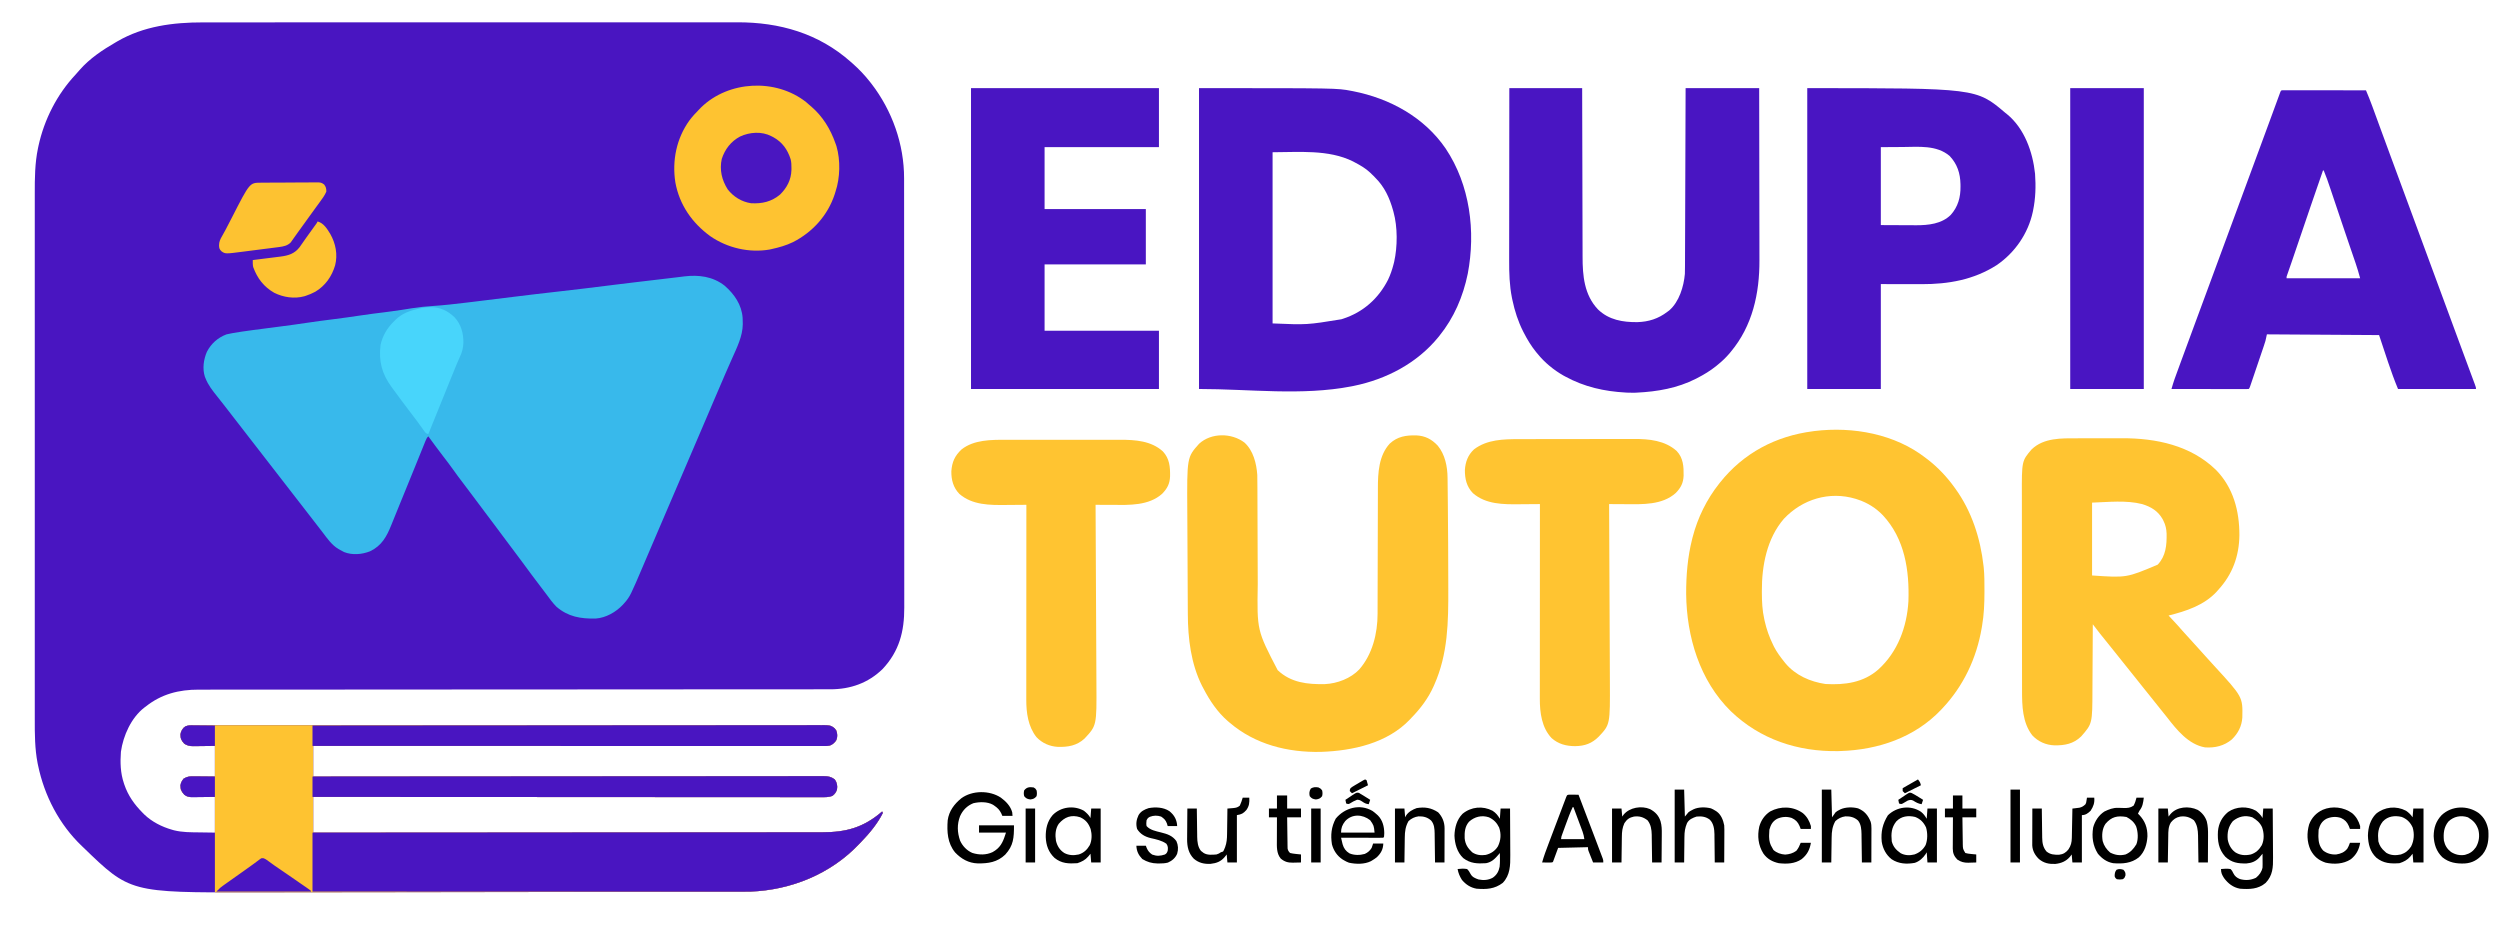
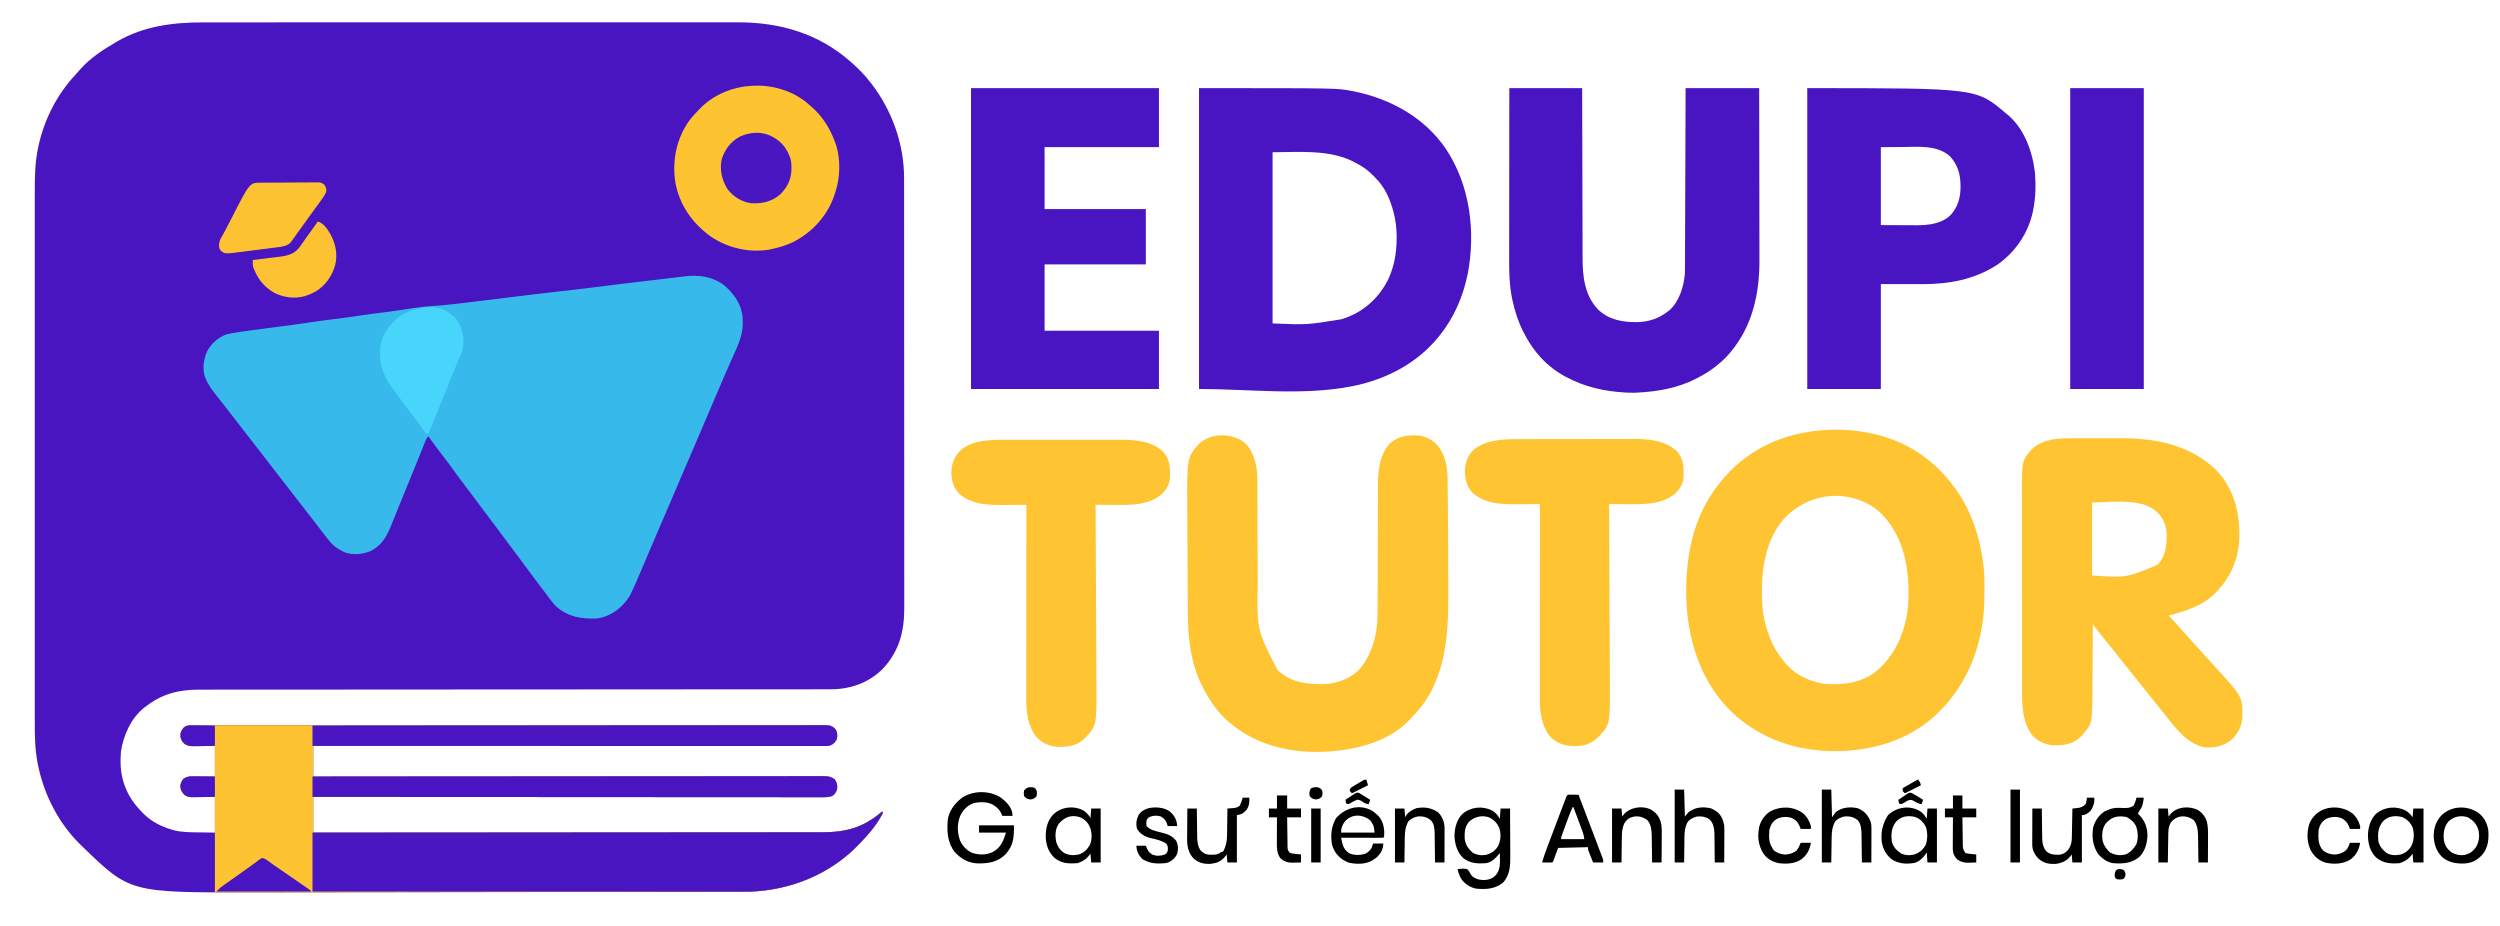
<svg xmlns="http://www.w3.org/2000/svg" version="1.1" width="3432" height="1271">
  <path d="M0 0 C4.042 0.004 8.085 -0.003 12.127 -0.009 C19.197 -0.018 26.268 -0.019 33.338 -0.016 C43.852 -0.01 54.366 -0.016 64.881 -0.025 C84.756 -0.04 104.63 -0.042 124.505 -0.039 C139.857 -0.037 155.209 -0.039 170.56 -0.043 C172.768 -0.044 174.976 -0.045 177.184 -0.045 C180.512 -0.046 183.84 -0.047 187.167 -0.048 C218.094 -0.056 249.02 -0.061 279.947 -0.057 C281.112 -0.056 282.277 -0.056 283.478 -0.056 C289.383 -0.055 295.288 -0.054 301.193 -0.054 C302.365 -0.053 303.538 -0.053 304.746 -0.053 C307.118 -0.053 309.489 -0.052 311.86 -0.052 C348.753 -0.047 385.645 -0.055 422.538 -0.073 C464.018 -0.094 505.499 -0.104 546.98 -0.1 C551.406 -0.1 555.833 -0.1 560.259 -0.099 C561.894 -0.099 561.894 -0.099 563.561 -0.099 C579.986 -0.098 596.41 -0.105 612.834 -0.115 C631.522 -0.127 650.21 -0.129 668.899 -0.116 C679.345 -0.11 689.791 -0.111 700.238 -0.125 C707.231 -0.133 714.224 -0.13 721.217 -0.119 C725.192 -0.113 729.166 -0.111 733.14 -0.123 C791.518 -0.284 845.039 15.001 889.311 54.263 C890.229 55.07 891.147 55.877 892.092 56.708 C900.677 64.336 908.193 72.237 915.311 81.263 C916.045 82.191 916.778 83.119 917.534 84.076 C946.134 121.201 962.529 167.297 962.443 214.283 C962.446 215.87 962.446 215.87 962.449 217.489 C962.454 221.021 962.453 224.553 962.452 228.085 C962.454 230.648 962.457 233.211 962.461 235.774 C962.468 242.071 962.47 248.369 962.471 254.666 C962.472 262.213 962.478 269.76 962.485 277.306 C962.501 295.542 962.507 313.777 962.512 332.013 C962.514 340.643 962.518 349.274 962.522 357.905 C962.535 387.464 962.545 417.023 962.549 446.582 C962.549 448.436 962.549 450.29 962.549 452.145 C962.55 454.003 962.55 455.862 962.55 457.721 C962.55 461.449 962.551 465.178 962.551 468.906 C962.551 469.831 962.552 470.755 962.552 471.708 C962.555 501.683 962.571 531.659 962.595 561.635 C962.619 593.347 962.633 625.06 962.634 656.773 C962.634 660.255 962.634 663.738 962.635 667.221 C962.635 668.079 962.635 668.936 962.635 669.82 C962.636 683.603 962.647 697.385 962.662 711.168 C962.676 725.027 962.679 738.887 962.671 752.746 C962.667 760.972 962.671 769.198 962.686 777.424 C962.697 783.577 962.692 789.73 962.682 795.883 C962.68 798.364 962.683 800.846 962.691 803.327 C962.799 835.97 955.942 863.083 933.061 887.568 C913.238 906.996 888.505 915.605 861.009 915.519 C859.473 915.522 857.937 915.525 856.401 915.53 C852.187 915.539 847.974 915.535 843.76 915.53 C839.173 915.527 834.586 915.535 829.999 915.541 C821.961 915.551 813.924 915.554 805.887 915.552 C793.935 915.549 781.983 915.557 770.031 915.568 C749.921 915.586 729.811 915.595 709.702 915.599 C682.235 915.604 654.768 915.623 627.301 915.645 C614.504 915.655 601.707 915.665 588.909 915.675 C586.987 915.676 586.987 915.676 585.027 915.677 C555.207 915.699 525.388 915.716 495.568 915.73 C493.547 915.731 491.526 915.732 489.505 915.733 C469.211 915.744 448.917 915.753 428.624 915.763 C407.665 915.773 386.706 915.783 365.746 915.794 C363.727 915.795 361.707 915.796 359.688 915.797 C329.258 915.812 298.827 915.829 268.397 915.852 C267.118 915.853 265.839 915.854 264.521 915.855 C251.749 915.864 238.978 915.874 226.206 915.884 C198.773 915.906 171.339 915.923 143.905 915.928 C123.905 915.932 103.905 915.943 83.904 915.961 C72.023 915.972 60.142 915.977 48.261 915.973 C40.322 915.972 32.382 915.977 24.443 915.989 C19.921 915.995 15.4 915.998 10.878 915.993 C6.757 915.988 2.636 915.992 -1.485 916.003 C-2.959 916.006 -4.433 916.005 -5.907 916 C-33.09 915.921 -57.212 922.11 -78.689 939.263 C-79.296 939.707 -79.903 940.15 -80.529 940.607 C-98.556 954.52 -109.587 979.186 -112.689 1001.263 C-113.774 1015.89 -113.375 1030.302 -108.689 1044.263 C-108.48 1044.903 -108.271 1045.542 -108.056 1046.201 C-102.886 1061.567 -94.067 1073.869 -82.689 1085.263 C-81.614 1086.356 -81.614 1086.356 -80.517 1087.47 C-70.031 1097.463 -56.547 1104.311 -42.689 1108.263 C-41.768 1108.529 -40.847 1108.794 -39.898 1109.068 C-28.473 1111.942 -17.031 1111.819 -5.314 1111.951 C1.822 1112.054 8.959 1112.157 16.311 1112.263 C16.311 1096.093 16.311 1079.923 16.311 1063.263 C4.359 1063.382 4.359 1063.382 -7.592 1063.533 C-9.097 1063.542 -10.602 1063.55 -12.107 1063.556 C-12.88 1063.571 -13.653 1063.587 -14.45 1063.603 C-19.071 1063.605 -22.017 1063.128 -25.689 1060.263 C-29.512 1055.909 -31.063 1053.331 -30.966 1047.427 C-30.47 1043.555 -29.032 1041.407 -26.689 1038.263 C-21.729 1035.064 -17.705 1034.856 -12.009 1034.97 C-11.288 1034.973 -10.567 1034.976 -9.823 1034.979 C-7.153 1034.995 -4.484 1035.037 -1.814 1035.076 C4.167 1035.138 10.149 1035.199 16.311 1035.263 C16.311 1021.403 16.311 1007.543 16.311 993.263 C4.734 993.382 4.734 993.382 -6.844 993.533 C-8.305 993.542 -9.767 993.55 -11.228 993.556 C-11.975 993.571 -12.721 993.587 -13.49 993.603 C-18.296 993.605 -21.51 992.886 -25.689 990.263 C-29.563 985.97 -31.056 983.297 -30.97 977.427 C-30.473 973.604 -28.956 971.388 -26.689 968.263 C-22.866 965.419 -20.135 964.888 -15.413 964.886 C-14.138 964.878 -12.862 964.87 -11.548 964.862 C-10.132 964.869 -8.716 964.876 -7.3 964.883 C-5.79 964.879 -4.28 964.875 -2.771 964.869 C1.399 964.856 5.567 964.862 9.737 964.872 C14.265 964.878 18.793 964.868 23.321 964.859 C31.264 964.847 39.206 964.846 47.149 964.852 C58.96 964.861 70.771 964.853 82.582 964.841 C103.673 964.822 124.764 964.819 145.856 964.825 C164.313 964.829 182.771 964.829 201.229 964.823 C203.702 964.822 206.175 964.821 208.647 964.82 C212.374 964.819 216.1 964.818 219.826 964.817 C254.483 964.806 289.14 964.802 323.798 964.809 C325.759 964.81 325.759 964.81 327.759 964.81 C338.376 964.813 348.993 964.815 359.61 964.818 C401.032 964.828 442.453 964.82 483.875 964.797 C530.381 964.771 576.888 964.758 623.394 964.765 C628.349 964.765 633.305 964.766 638.26 964.767 C639.48 964.767 640.7 964.767 641.957 964.767 C660.405 964.77 678.854 964.762 697.302 964.749 C718.273 964.734 739.244 964.733 760.216 964.751 C771.961 964.76 783.706 964.759 795.452 964.741 C803.288 964.731 811.125 964.735 818.961 964.751 C823.432 964.76 827.903 964.762 832.374 964.747 C836.438 964.733 840.502 964.737 844.565 964.757 C846.03 964.761 847.494 964.758 848.958 964.747 C850.942 964.734 852.926 964.748 854.91 964.763 C856.01 964.763 857.109 964.763 858.243 964.763 C862.953 965.531 866.114 967.867 869.186 971.451 C871.159 976.383 871.193 981.175 869.124 986.076 C866.267 989.523 863.577 991.841 859.311 993.263 C857.676 993.354 856.037 993.388 854.399 993.387 C853.377 993.39 852.356 993.392 851.303 993.394 C849.611 993.39 849.611 993.39 847.885 993.386 C846.686 993.387 845.487 993.388 844.252 993.39 C840.904 993.392 837.556 993.39 834.207 993.385 C830.573 993.382 826.938 993.384 823.303 993.386 C816.926 993.388 810.549 993.386 804.172 993.382 C794.689 993.376 785.206 993.376 775.724 993.377 C759.774 993.378 743.825 993.375 727.875 993.369 C712.077 993.363 696.28 993.359 680.482 993.358 C679.01 993.358 679.01 993.358 677.508 993.358 C672.524 993.357 667.541 993.357 662.558 993.357 C627.237 993.355 591.916 993.348 556.595 993.339 C522.275 993.329 487.956 993.322 453.637 993.318 C452.579 993.318 451.522 993.318 450.432 993.318 C439.814 993.316 429.195 993.315 418.577 993.314 C396.944 993.311 375.312 993.308 353.68 993.305 C352.685 993.305 351.69 993.305 350.666 993.305 C284.214 993.296 217.763 993.28 151.311 993.263 C151.311 1007.123 151.311 1020.983 151.311 1035.263 C154.959 1035.259 158.606 1035.256 162.364 1035.252 C226.175 1035.188 289.986 1035.129 353.796 1035.094 C354.795 1035.093 355.793 1035.093 356.822 1035.092 C378.522 1035.08 400.221 1035.069 421.921 1035.059 C432.562 1035.054 443.203 1035.049 453.844 1035.043 C454.903 1035.043 455.962 1035.042 457.053 1035.042 C491.392 1035.025 525.731 1034.995 560.07 1034.958 C595.35 1034.92 630.63 1034.896 665.91 1034.887 C670.89 1034.886 675.87 1034.885 680.85 1034.884 C681.83 1034.883 682.81 1034.883 683.82 1034.883 C699.615 1034.878 715.409 1034.86 731.204 1034.836 C747.073 1034.812 762.942 1034.803 778.811 1034.809 C788.246 1034.812 797.68 1034.804 807.114 1034.78 C813.412 1034.765 819.71 1034.764 826.007 1034.776 C829.599 1034.782 833.19 1034.782 836.781 1034.764 C840.646 1034.744 844.512 1034.756 848.377 1034.771 C849.496 1034.76 850.615 1034.75 851.768 1034.739 C858.163 1034.795 862.132 1035.406 867.311 1039.263 C870.393 1043.638 871.214 1048.008 870.311 1053.263 C868.994 1056.999 867.202 1059.643 863.901 1061.939 C858.743 1063.842 853.957 1063.671 848.5 1063.632 C847.296 1063.636 846.092 1063.639 844.852 1063.643 C841.503 1063.649 838.154 1063.642 834.806 1063.63 C831.165 1063.62 827.525 1063.627 823.884 1063.632 C817.502 1063.638 811.119 1063.633 804.737 1063.621 C795.246 1063.603 785.756 1063.602 776.265 1063.604 C760.301 1063.608 744.337 1063.598 728.373 1063.58 C712.563 1063.563 696.754 1063.551 680.945 1063.548 C679.962 1063.548 678.98 1063.547 677.968 1063.547 C672.978 1063.546 667.988 1063.545 662.999 1063.544 C627.646 1063.538 592.294 1063.518 556.941 1063.489 C522.594 1063.462 488.246 1063.441 453.899 1063.428 C452.311 1063.427 452.311 1063.427 450.691 1063.427 C440.062 1063.423 429.432 1063.419 418.802 1063.415 C397.148 1063.408 375.493 1063.399 353.839 1063.39 C352.843 1063.39 351.847 1063.389 350.822 1063.389 C284.318 1063.361 217.815 1063.314 151.311 1063.263 C151.311 1079.433 151.311 1095.603 151.311 1112.263 C220.081 1112.236 288.851 1112.205 357.621 1112.146 C358.639 1112.146 359.657 1112.145 360.706 1112.144 C382.835 1112.125 404.963 1112.106 427.092 1112.085 C437.944 1112.075 448.796 1112.065 459.649 1112.056 C460.728 1112.055 461.808 1112.054 462.921 1112.053 C497.91 1112.021 532.9 1112.003 567.889 1111.991 C603.852 1111.979 639.815 1111.954 675.778 1111.912 C680.86 1111.906 685.942 1111.9 691.024 1111.895 C692.024 1111.894 693.024 1111.893 694.054 1111.891 C710.141 1111.874 726.227 1111.87 742.313 1111.872 C758.494 1111.873 774.674 1111.859 790.855 1111.831 C800.463 1111.815 810.07 1111.809 819.678 1111.82 C826.105 1111.826 832.532 1111.818 838.96 1111.798 C842.616 1111.787 846.272 1111.782 849.928 1111.795 C883.042 1111.902 907.086 1105.143 932.311 1083.263 C932.641 1083.923 932.971 1084.583 933.311 1085.263 C926.125 1099.728 915.007 1113.155 903.833 1124.69 C902.764 1125.795 901.702 1126.907 900.645 1128.024 C861.775 1169.04 807.407 1191.139 751.311 1193.263 C743.352 1193.445 735.389 1193.418 727.428 1193.421 C725.026 1193.426 722.623 1193.431 720.221 1193.436 C715.019 1193.447 709.816 1193.455 704.614 1193.46 C696.871 1193.467 689.128 1193.48 681.385 1193.494 C668.322 1193.518 655.259 1193.537 642.197 1193.554 C629.184 1193.571 616.171 1193.589 603.158 1193.61 C602.344 1193.612 601.53 1193.613 600.691 1193.614 C596.553 1193.621 592.414 1193.628 588.275 1193.634 C558.919 1193.682 529.564 1193.725 500.208 1193.766 C472.028 1193.805 443.848 1193.846 415.668 1193.891 C414.378 1193.893 414.378 1193.893 413.063 1193.895 C406.138 1193.906 399.214 1193.917 392.289 1193.928 C361.775 1193.976 331.261 1194.023 300.746 1194.069 C295.108 1194.077 289.469 1194.086 283.831 1194.094 C244.145 1194.155 204.459 1194.208 164.773 1194.247 C154.208 1194.258 143.643 1194.27 133.078 1194.284 C118.463 1194.303 103.849 1194.318 89.234 1194.327 C82.026 1194.332 74.817 1194.338 67.609 1194.349 C-100.303 1194.598 -100.303 1194.598 -164.689 1132.263 C-165.477 1131.514 -165.477 1131.514 -166.281 1130.749 C-197.355 1101.15 -217.855 1061.551 -226.501 1019.701 C-226.696 1018.77 -226.891 1017.839 -227.092 1016.88 C-230.936 996.956 -230.983 976.824 -230.946 956.614 C-230.941 952.631 -230.947 948.648 -230.952 944.665 C-230.959 937.703 -230.959 930.742 -230.954 923.78 C-230.947 913.428 -230.951 903.075 -230.957 892.723 C-230.967 874.228 -230.966 855.732 -230.96 837.237 C-230.955 821.051 -230.954 804.864 -230.957 788.678 C-230.957 787.602 -230.957 786.527 -230.957 785.419 C-230.958 781.053 -230.958 776.688 -230.959 772.322 C-230.965 731.402 -230.959 690.481 -230.949 649.561 C-230.939 613.238 -230.94 576.916 -230.95 540.594 C-230.96 499.748 -230.965 458.902 -230.958 418.056 C-230.958 413.698 -230.957 409.34 -230.957 404.983 C-230.956 403.91 -230.956 402.837 -230.956 401.731 C-230.954 385.559 -230.956 369.387 -230.961 353.215 C-230.967 334.818 -230.966 316.421 -230.955 298.024 C-230.949 287.74 -230.949 277.455 -230.956 267.17 C-230.961 260.288 -230.958 253.405 -230.949 246.522 C-230.944 242.609 -230.943 238.697 -230.95 234.784 C-230.986 214.044 -230.827 193.278 -226.564 172.888 C-226.35 171.857 -226.136 170.826 -225.916 169.763 C-217.987 133.367 -200.445 98.831 -174.912 71.638 C-172.97 69.563 -171.136 67.441 -169.314 65.263 C-155.468 49.458 -137.738 37.7 -119.689 27.263 C-119.057 26.892 -118.424 26.521 -117.773 26.139 C-81.697 5.127 -40.97 -0.065 0 0 Z " fill="#4915C1" transform="translate(278.689,30.737)" />
  <path d="M0 0 C13.319 11.669 23.426 26.156 24.664 44.273 C24.729 46.238 24.776 48.203 24.805 50.168 C24.839 51.511 24.839 51.511 24.875 52.882 C24.69 69.403 16.855 84.844 10.29 99.634 C8.229 104.278 6.191 108.933 4.151 113.588 C3.085 116.022 2.018 118.455 0.949 120.888 C-4.552 133.418 -9.912 146.008 -15.258 158.605 C-17.174 163.115 -19.091 167.624 -21.008 172.133 C-21.723 173.816 -21.723 173.816 -22.453 175.533 C-27.863 188.255 -33.309 200.962 -38.758 213.668 C-39.254 214.826 -39.751 215.985 -40.263 217.178 C-42.776 223.039 -45.29 228.9 -47.804 234.761 C-52.312 245.271 -56.817 255.783 -61.321 266.295 C-63.821 272.128 -66.321 277.96 -68.82 283.793 C-69.82 286.126 -70.82 288.46 -71.82 290.793 C-77.82 304.793 -77.82 304.793 -79.32 308.292 C-80.321 310.628 -81.322 312.963 -82.323 315.298 C-84.809 321.102 -87.297 326.905 -89.785 332.707 C-94.441 343.566 -99.093 354.426 -103.73 365.292 C-105.636 369.759 -107.545 374.225 -109.454 378.691 C-110.749 381.721 -112.042 384.752 -113.334 387.784 C-122.485 409.265 -122.485 409.265 -127.289 419.574 C-127.599 420.245 -127.909 420.915 -128.229 421.606 C-130.767 426.966 -133.806 431.45 -137.82 435.793 C-138.424 436.475 -139.027 437.157 -139.648 437.859 C-149.161 448.049 -163.097 456.005 -177.217 456.954 C-197.779 457.302 -214.952 454.547 -231.062 440.598 C-236.303 435.269 -240.623 429.251 -245.025 423.228 C-247.547 419.808 -250.135 416.441 -252.722 413.071 C-261.485 401.65 -270.026 390.073 -278.529 378.459 C-285.872 368.437 -293.308 358.496 -300.859 348.629 C-305.827 342.127 -310.696 335.558 -315.531 328.957 C-319.893 323.016 -324.341 317.145 -328.82 311.293 C-334.471 303.91 -340.031 296.469 -345.522 288.968 C-349.965 282.915 -354.504 276.94 -359.07 270.98 C-363.816 264.784 -368.475 258.552 -372.963 252.167 C-377.352 245.965 -382 239.96 -386.621 233.929 C-393.474 224.972 -400.165 215.898 -406.82 206.793 C-408.869 208.841 -409.498 210.1 -410.566 212.74 C-410.902 213.565 -411.239 214.39 -411.586 215.239 C-411.949 216.145 -412.313 217.051 -412.688 217.984 C-413.074 218.936 -413.461 219.887 -413.859 220.868 C-415.143 224.028 -416.419 227.192 -417.695 230.355 C-418.593 232.569 -419.491 234.782 -420.389 236.994 C-422.263 241.61 -424.134 246.227 -426.004 250.845 C-431.211 263.699 -436.459 276.537 -441.707 289.375 C-442.526 291.379 -443.345 293.383 -444.164 295.387 C-444.56 296.356 -444.957 297.325 -445.365 298.323 C-447.581 303.747 -449.787 309.176 -451.98 314.609 C-453.254 317.76 -454.533 320.909 -455.814 324.057 C-456.389 325.475 -456.961 326.895 -457.53 328.316 C-463.931 344.292 -470.738 356.949 -486.828 364.602 C-497.816 368.977 -511.268 370.142 -522.445 365.668 C-524.264 364.761 -526.058 363.805 -527.82 362.793 C-528.627 362.347 -529.434 361.901 -530.266 361.441 C-539.501 355.838 -545.553 346.988 -551.984 338.516 C-555.227 334.246 -558.524 330.021 -561.82 325.793 C-565.835 320.638 -569.841 315.476 -573.82 310.293 C-580.115 302.096 -586.47 293.947 -592.82 285.793 C-599.969 276.613 -607.11 267.428 -614.195 258.199 C-617.387 254.051 -620.605 249.923 -623.82 245.793 C-627.835 240.637 -631.841 235.476 -635.82 230.293 C-642.115 222.096 -648.47 213.947 -654.82 205.793 C-661.974 196.607 -669.12 187.415 -676.211 178.18 C-678.727 174.909 -681.257 171.65 -683.791 168.393 C-684.978 166.866 -686.165 165.339 -687.35 163.81 C-690.408 159.869 -693.49 155.949 -696.617 152.062 C-703.037 144.042 -709.063 136.456 -712.82 126.793 C-713.081 126.139 -713.341 125.486 -713.609 124.812 C-717.131 113.802 -715.273 101.197 -710.82 90.793 C-704.974 79.455 -695.718 71.242 -683.82 66.793 C-681.379 66.222 -678.921 65.721 -676.453 65.277 C-675.759 65.152 -675.065 65.028 -674.35 64.899 C-666.68 63.546 -658.975 62.463 -651.258 61.418 C-649.699 61.204 -648.141 60.99 -646.583 60.775 C-634.307 59.095 -622.016 57.532 -609.724 55.981 C-597.707 54.462 -585.723 52.785 -573.746 50.98 C-561.465 49.134 -549.161 47.528 -536.839 45.981 C-524.623 44.445 -512.443 42.746 -500.269 40.912 C-488.963 39.212 -477.641 37.748 -466.288 36.387 C-458.806 35.477 -451.354 34.442 -443.906 33.281 C-442.621 33.082 -442.621 33.082 -441.31 32.879 C-437.163 32.235 -433.018 31.578 -428.876 30.899 C-419.475 29.398 -410.134 28.461 -400.633 27.848 C-385.438 26.864 -370.363 25.139 -355.253 23.307 C-352.26 22.945 -349.266 22.589 -346.272 22.232 C-328.074 20.064 -309.886 17.819 -291.705 15.507 C-270.572 12.824 -249.409 10.421 -228.245 7.998 C-204.519 5.281 -180.808 2.477 -157.116 -0.529 C-156.217 -0.643 -155.317 -0.757 -154.391 -0.875 C-153.069 -1.043 -153.069 -1.043 -151.72 -1.214 C-141.968 -2.448 -132.207 -3.614 -122.445 -4.77 C-121.174 -4.92 -121.174 -4.92 -119.877 -5.074 C-115.626 -5.577 -111.374 -6.079 -107.123 -6.581 C-98.578 -7.589 -90.035 -8.607 -81.491 -9.624 C-78.767 -9.948 -76.043 -10.272 -73.319 -10.596 C-71.65 -10.794 -69.981 -10.993 -68.312 -11.191 C-67.569 -11.28 -66.825 -11.368 -66.058 -11.459 C-65.352 -11.543 -64.645 -11.627 -63.917 -11.714 C-62.898 -11.835 -62.898 -11.835 -61.858 -11.959 C-59.768 -12.213 -57.681 -12.485 -55.593 -12.756 C-35.56 -15.153 -16.345 -12.791 0 0 Z " fill="#38B9EB" transform="translate(994.82,392.207)" />
  <path d="M0 0 C1.275 -0.008 2.551 -0.016 3.865 -0.024 C5.281 -0.017 6.697 -0.01 8.113 -0.003 C9.623 -0.007 11.133 -0.011 12.642 -0.017 C16.812 -0.03 20.98 -0.024 25.15 -0.014 C29.678 -0.008 34.206 -0.018 38.734 -0.027 C46.677 -0.039 54.619 -0.04 62.562 -0.034 C74.373 -0.025 86.184 -0.033 97.994 -0.045 C119.086 -0.064 140.177 -0.067 161.269 -0.061 C179.726 -0.057 198.184 -0.057 216.642 -0.063 C219.115 -0.064 221.587 -0.065 224.06 -0.065 C227.787 -0.067 231.513 -0.068 235.239 -0.069 C269.896 -0.08 304.553 -0.084 339.211 -0.076 C340.518 -0.076 341.825 -0.076 343.172 -0.076 C353.789 -0.073 364.406 -0.07 375.023 -0.068 C416.445 -0.058 457.866 -0.066 499.288 -0.089 C545.794 -0.115 592.3 -0.128 638.807 -0.121 C643.762 -0.12 648.717 -0.12 653.673 -0.119 C654.893 -0.119 656.113 -0.119 657.37 -0.119 C675.818 -0.116 694.266 -0.124 712.715 -0.137 C733.686 -0.152 754.657 -0.153 775.629 -0.135 C787.374 -0.126 799.119 -0.127 810.865 -0.145 C818.701 -0.155 826.538 -0.151 834.374 -0.135 C838.845 -0.126 843.316 -0.124 847.787 -0.139 C851.851 -0.153 855.914 -0.148 859.978 -0.129 C861.443 -0.125 862.907 -0.128 864.371 -0.139 C866.355 -0.152 868.339 -0.138 870.323 -0.123 C871.423 -0.123 872.522 -0.123 873.656 -0.123 C878.366 0.645 881.527 2.981 884.599 6.565 C886.572 11.497 886.606 16.289 884.537 21.19 C881.68 24.637 878.99 26.955 874.724 28.377 C873.089 28.468 871.45 28.502 869.812 28.501 C868.279 28.505 868.279 28.505 866.716 28.508 C865.024 28.504 865.024 28.504 863.298 28.5 C862.099 28.501 860.9 28.503 859.665 28.504 C856.317 28.506 852.969 28.504 849.62 28.499 C845.986 28.496 842.351 28.498 838.716 28.5 C832.339 28.502 825.962 28.5 819.585 28.496 C810.102 28.49 800.619 28.49 791.137 28.491 C775.187 28.492 759.238 28.489 743.288 28.483 C727.49 28.477 711.692 28.473 695.895 28.472 C694.423 28.472 694.423 28.472 692.921 28.472 C687.937 28.472 682.954 28.471 677.971 28.471 C642.65 28.469 607.329 28.462 572.008 28.453 C537.688 28.443 503.369 28.436 469.05 28.432 C467.992 28.432 466.935 28.432 465.845 28.432 C455.227 28.43 444.608 28.429 433.99 28.428 C412.357 28.425 390.725 28.423 369.093 28.42 C368.098 28.419 367.103 28.419 366.079 28.419 C299.627 28.41 233.176 28.394 166.724 28.377 C166.724 42.237 166.724 56.097 166.724 70.377 C172.195 70.372 172.195 70.372 177.777 70.366 C241.588 70.302 305.399 70.243 369.209 70.208 C370.707 70.207 370.707 70.207 372.235 70.206 C393.935 70.194 415.634 70.183 437.334 70.173 C447.975 70.168 458.616 70.163 469.257 70.157 C470.845 70.157 470.845 70.157 472.466 70.156 C506.805 70.139 541.144 70.109 575.482 70.072 C610.763 70.034 646.043 70.01 681.323 70.002 C686.303 70 691.283 69.999 696.263 69.998 C697.243 69.997 698.223 69.997 699.233 69.997 C715.028 69.992 730.822 69.974 746.617 69.95 C762.486 69.926 778.355 69.917 794.224 69.923 C803.658 69.926 813.093 69.918 822.527 69.894 C828.825 69.879 835.123 69.879 841.42 69.89 C845.012 69.896 848.603 69.896 852.194 69.878 C856.059 69.859 859.925 69.87 863.79 69.885 C864.909 69.874 866.028 69.864 867.181 69.853 C873.576 69.909 877.545 70.52 882.724 74.377 C885.806 78.752 886.627 83.122 885.724 88.377 C884.407 92.113 882.615 94.757 879.314 97.053 C874.156 98.956 869.37 98.785 863.913 98.746 C862.709 98.75 861.505 98.753 860.265 98.757 C856.916 98.763 853.567 98.757 850.219 98.744 C846.578 98.734 842.938 98.741 839.297 98.746 C832.915 98.752 826.532 98.747 820.15 98.735 C810.659 98.717 801.169 98.716 791.678 98.718 C775.714 98.722 759.75 98.712 743.786 98.694 C727.976 98.677 712.167 98.665 696.358 98.662 C695.375 98.662 694.393 98.661 693.38 98.661 C688.391 98.66 683.401 98.659 678.412 98.658 C643.059 98.652 607.707 98.632 572.354 98.604 C538.007 98.576 503.659 98.555 469.312 98.542 C467.724 98.541 467.724 98.541 466.104 98.541 C455.475 98.537 444.845 98.533 434.215 98.529 C412.561 98.522 390.906 98.513 369.252 98.504 C368.256 98.504 367.26 98.503 366.234 98.503 C299.731 98.475 233.228 98.428 166.724 98.377 C166.724 114.547 166.724 130.717 166.724 147.377 C235.494 147.35 304.264 147.319 373.034 147.261 C374.052 147.26 375.07 147.259 376.119 147.258 C398.248 147.239 420.376 147.22 442.505 147.199 C453.357 147.189 464.209 147.179 475.061 147.17 C476.141 147.169 477.221 147.168 478.334 147.167 C513.323 147.135 548.313 147.117 583.302 147.105 C619.265 147.093 655.228 147.068 691.191 147.026 C696.273 147.02 701.355 147.015 706.437 147.009 C707.437 147.008 708.437 147.007 709.467 147.006 C725.554 146.988 741.64 146.984 757.726 146.986 C773.907 146.987 790.087 146.973 806.268 146.945 C815.876 146.929 825.483 146.923 835.091 146.934 C841.518 146.94 847.945 146.932 854.372 146.912 C858.029 146.901 861.685 146.896 865.341 146.909 C898.455 147.016 922.498 140.257 947.724 118.377 C948.054 119.037 948.384 119.697 948.724 120.377 C941.537 134.842 930.42 148.269 919.246 159.804 C918.177 160.909 917.115 162.021 916.058 163.138 C877.188 204.154 822.82 226.253 766.724 228.377 C758.765 228.559 750.802 228.532 742.841 228.535 C740.439 228.54 738.036 228.545 735.634 228.55 C730.432 228.561 725.229 228.569 720.027 228.574 C712.284 228.581 704.541 228.594 696.798 228.609 C683.735 228.632 670.672 228.652 657.61 228.668 C644.597 228.685 631.584 228.703 618.571 228.724 C617.757 228.726 616.943 228.727 616.104 228.728 C611.965 228.735 607.827 228.742 603.688 228.748 C574.332 228.796 544.977 228.839 515.621 228.88 C487.441 228.919 459.261 228.96 431.081 229.005 C430.221 229.006 429.361 229.008 428.476 229.009 C421.551 229.02 414.627 229.031 407.702 229.042 C377.188 229.09 346.674 229.137 316.159 229.183 C310.521 229.191 304.882 229.2 299.244 229.208 C277.773 229.241 256.302 229.272 234.831 229.301 C234.1 229.302 233.369 229.303 232.617 229.304 C197.138 229.352 161.66 229.384 126.182 229.388 C125.451 229.389 124.72 229.389 123.967 229.389 C93.22 229.393 62.472 229.383 31.724 229.377 C31.724 186.147 31.724 142.917 31.724 98.377 C19.514 98.377 7.304 98.377 -5.276 98.377 C-10.02 95.531 -12.819 93.291 -15.276 88.377 C-15.819 81.972 -15.144 78.568 -11.276 73.377 C-6.316 70.178 -2.292 69.97 3.404 70.084 C4.125 70.087 4.846 70.09 5.59 70.093 C8.26 70.109 10.929 70.151 13.599 70.19 C19.58 70.252 25.562 70.313 31.724 70.377 C31.724 56.517 31.724 42.657 31.724 28.377 C20.146 28.496 20.146 28.496 8.569 28.647 C7.108 28.656 5.646 28.664 4.185 28.67 C3.438 28.686 2.692 28.701 1.923 28.717 C-2.883 28.719 -6.097 28 -10.276 25.377 C-14.15 21.084 -15.643 18.411 -15.557 12.541 C-15.06 8.718 -13.543 6.502 -11.276 3.377 C-7.453 0.533 -4.722 0.002 0 0 Z " fill="#FEC331" transform="translate(263.276,995.623)" />
  <path d="M0 0 C0.888 0.668 1.776 1.335 2.691 2.023 C16.511 12.774 28.805 25.791 39 40 C39.611 40.837 39.611 40.837 40.234 41.69 C62.742 72.771 74.762 110.101 79 148 C79.094 148.824 79.189 149.648 79.286 150.497 C80.294 160.68 80.244 170.902 80.25 181.125 C80.251 182.103 80.251 183.081 80.252 184.088 C80.235 199.592 79.632 214.687 77 230 C76.839 230.976 76.678 231.953 76.512 232.958 C69.387 274.881 51.283 313.163 22 344 C21.523 344.504 21.047 345.008 20.556 345.527 C-15.513 383.404 -65.476 400.351 -117 402 C-118.717 402.062 -118.717 402.062 -120.469 402.125 C-175.998 403.126 -227.732 386.031 -267.975 347.31 C-310.782 305.207 -328.617 245.067 -329.241 186.235 C-329.3 160.798 -327.25 135.741 -321 111 C-320.785 110.144 -320.57 109.289 -320.349 108.407 C-313.46 81.791 -301.068 56.536 -284 35 C-283.571 34.456 -283.143 33.911 -282.701 33.351 C-250.502 -7.131 -206.077 -30.517 -155 -37 C-154.31 -37.096 -153.62 -37.191 -152.909 -37.29 C-100.209 -43.697 -42.337 -33.269 0 0 Z M-195.125 83.25 C-218.423 110.298 -225.475 147.592 -225.312 182.25 C-225.311 183.06 -225.309 183.87 -225.307 184.705 C-225.26 197.023 -224.746 208.948 -222 221 C-221.828 221.789 -221.657 222.578 -221.48 223.392 C-218.928 234.883 -215.158 245.43 -210 256 C-209.517 256.995 -209.033 257.99 -208.535 259.016 C-204.799 266.261 -200.083 272.645 -195 279 C-194.362 279.806 -193.724 280.611 -193.066 281.441 C-179.172 298.052 -159.044 306.866 -138 310 C-111.543 311.506 -85.871 308.122 -65.375 290.044 C-38.88 265.979 -26.25 231.864 -24.125 196.574 C-22.638 154.052 -29.129 110.635 -59.192 78.361 C-68.665 68.551 -80.025 61.314 -93 57 C-94.158 56.608 -95.315 56.216 -96.508 55.812 C-132.67 44.905 -169.787 56.285 -195.125 83.25 Z " fill="#FFC431" transform="translate(2644,629)" />
  <path d="M0 0 C189.31 0 189.31 0 208.75 3.688 C209.638 3.854 210.526 4.021 211.441 4.192 C262.031 14.15 309.175 39.874 338.68 83.02 C372.008 133 380.043 196.479 368.934 254.824 C362.52 286.02 350.089 315.162 330 340 C329.556 340.551 329.112 341.102 328.654 341.67 C299.574 377.463 257.261 399.627 212.438 408.75 C210.987 409.048 210.987 409.048 209.506 409.352 C140.931 422.614 69.846 413 0 413 C0 276.71 0 140.42 0 0 Z M101 88 C101 165.55 101 243.1 101 323 C148.226 324.97 148.226 324.97 195.312 317.312 C196.123 317.06 196.934 316.807 197.769 316.547 C225.407 307.541 246.354 288.858 259.469 263.117 C262.73 256.297 265.122 249.318 267 242 C267.452 240.237 267.452 240.237 267.914 238.438 C272.553 217.568 272.736 190.646 267 170 C266.774 169.176 266.549 168.352 266.316 167.502 C261.487 150.476 254.702 135.577 242 123 C241.175 122.134 240.35 121.267 239.5 120.375 C238.675 119.591 237.85 118.808 237 118 C236.105 117.112 236.105 117.112 235.191 116.207 C228.82 110.163 221.716 106.046 214 102 C213.14 101.537 212.28 101.074 211.395 100.598 C177.81 83.886 136.479 88 101 88 Z " fill="#4915C2" transform="translate(1646,121)" />
  <path d="M0 0 C2.32 -0.004 4.641 -0.008 6.961 -0.013 C11.816 -0.02 16.671 -0.02 21.526 -0.015 C27.674 -0.009 33.822 -0.026 39.97 -0.049 C44.765 -0.064 49.559 -0.065 54.354 -0.062 C56.616 -0.062 58.879 -0.067 61.141 -0.078 C108.012 -0.263 155.566 9.67 190.203 43.301 C214.06 67.575 222.481 99.615 222.45 132.857 C222.165 161.802 212.866 186.984 193.203 208.301 C192.571 209.025 191.94 209.75 191.289 210.496 C174.098 229.202 149.086 237.377 125.203 243.301 C126.06 244.219 126.918 245.136 127.801 246.082 C138.353 257.4 138.353 257.4 143.406 263.254 C145.757 265.931 148.166 268.554 150.578 271.176 C155.491 276.517 160.357 281.899 165.203 287.301 C166.703 288.968 168.203 290.634 169.703 292.301 C171.931 294.776 174.159 297.251 176.383 299.73 C180.032 303.796 183.697 307.846 187.395 311.867 C227.073 355.019 227.073 355.019 226.473 383.316 C225.655 395.399 220.689 404.924 212.105 413.363 C201.463 422.325 188.837 425.234 175.203 424.301 C152.473 420.292 136.484 400.244 123.156 383.074 C120.064 379.102 116.888 375.199 113.703 371.301 C109.195 365.778 104.755 360.209 100.367 354.59 C96.865 350.116 93.295 345.702 89.703 341.301 C85.196 335.777 80.755 330.209 76.367 324.59 C72.865 320.116 69.295 315.702 65.703 311.301 C61.196 305.777 56.755 300.209 52.367 294.59 C48.865 290.116 45.295 285.702 41.703 281.301 C34.726 272.749 27.811 264.142 21.203 255.301 C21.201 255.867 21.198 256.432 21.196 257.015 C21.136 270.866 21.06 284.717 20.967 298.568 C20.923 305.267 20.884 311.965 20.857 318.664 C20.83 325.142 20.79 331.619 20.74 338.096 C20.723 340.554 20.712 343.012 20.706 345.471 C20.575 391.733 20.575 391.733 5.203 409.301 C-5.335 419.506 -17.323 421.726 -31.492 421.516 C-43.232 421.103 -53.849 416.36 -61.883 407.766 C-75.434 390.315 -75.953 367.254 -75.937 346.121 C-75.94 344.873 -75.943 343.624 -75.946 342.337 C-75.953 338.915 -75.956 335.492 -75.957 332.07 C-75.959 328.361 -75.966 324.653 -75.973 320.944 C-75.987 312.858 -75.993 304.771 -75.997 296.684 C-76 291.624 -76.004 286.565 -76.009 281.506 C-76.021 267.468 -76.031 253.429 -76.034 239.391 C-76.035 238.495 -76.035 237.599 -76.035 236.676 C-76.035 235.778 -76.036 234.88 -76.036 233.954 C-76.036 232.135 -76.037 230.316 -76.037 228.496 C-76.037 227.594 -76.038 226.691 -76.038 225.761 C-76.042 211.141 -76.059 196.52 -76.082 181.899 C-76.106 166.849 -76.119 151.799 -76.12 136.749 C-76.121 128.315 -76.126 119.88 -76.145 111.446 C-76.16 104.265 -76.165 97.084 -76.157 89.903 C-76.153 86.247 -76.154 82.591 -76.168 78.935 C-76.342 31.134 -76.342 31.134 -62.859 15.297 C-46.127 -0.897 -21.644 -0.015 0 0 Z M20.203 88.301 C20.203 121.301 20.203 154.301 20.203 188.301 C67.537 191.525 67.537 191.525 110.266 173.457 C121.602 161.534 122.782 146.491 122.52 130.906 C122.266 124.508 121.096 119.04 118.203 113.301 C117.66 112.208 117.66 112.208 117.105 111.094 C110.722 99.776 101.155 94.039 88.934 90.301 C66.676 84.703 42.714 87.575 20.203 88.301 Z " fill="#FFC431" transform="translate(2851.797,601.699)" />
-   <path d="M0 0 C0.855 0.001 1.709 0.002 2.589 0.003 C3.567 0.001 4.544 0 5.551 -0.001 C6.632 0.002 7.713 0.006 8.827 0.01 C10.525 0.009 10.525 0.009 12.256 0.009 C16.017 0.01 19.777 0.018 23.538 0.025 C26.137 0.027 28.737 0.029 31.336 0.03 C37.491 0.033 43.646 0.041 49.802 0.051 C56.808 0.062 63.814 0.068 70.82 0.073 C85.235 0.083 99.65 0.101 114.065 0.123 C117.13 7.362 120.068 14.621 122.753 22.01 C123.088 22.925 123.423 23.84 123.768 24.782 C124.491 26.757 125.213 28.732 125.934 30.708 C127.504 35.014 129.081 39.317 130.657 43.621 C131.496 45.913 132.335 48.205 133.174 50.497 C137.972 63.609 142.799 76.71 147.628 89.811 C148.524 92.242 149.42 94.673 150.315 97.104 C156.063 112.702 161.822 128.295 167.587 143.886 C174.046 161.351 180.484 178.824 186.919 196.298 C192.791 212.244 198.672 228.186 204.565 244.123 C211.362 262.503 218.14 280.89 224.912 299.279 C230.582 314.675 236.259 330.069 241.948 345.458 C242.988 348.271 244.028 351.084 245.067 353.897 C248.105 362.121 251.146 370.344 254.197 378.562 C255.528 382.151 256.857 385.74 258.185 389.329 C258.808 391.01 259.432 392.69 260.057 394.37 C260.908 396.656 261.755 398.944 262.6 401.232 C262.853 401.907 263.105 402.582 263.365 403.277 C265.065 407.895 265.065 407.895 265.065 410.123 C229.755 410.123 194.445 410.123 158.065 410.123 C148.01 385.989 140.453 360.886 132.065 336.123 C55.835 335.628 55.835 335.628 -21.935 335.123 C-22.595 338.093 -23.255 341.063 -23.935 344.123 C-24.64 346.459 -25.382 348.784 -26.165 351.096 C-26.379 351.729 -26.592 352.363 -26.812 353.016 C-27.506 355.074 -28.206 357.13 -28.907 359.186 C-29.396 360.627 -29.884 362.07 -30.371 363.512 C-31.388 366.515 -32.408 369.517 -33.43 372.518 C-34.742 376.371 -36.048 380.226 -37.351 384.082 C-38.355 387.051 -39.362 390.019 -40.37 392.987 C-40.852 394.409 -41.335 395.832 -41.816 397.255 C-42.485 399.233 -43.159 401.209 -43.833 403.186 C-44.407 404.874 -44.407 404.874 -44.993 406.596 C-45.935 409.123 -45.935 409.123 -46.935 410.123 C-48.313 410.218 -49.697 410.245 -51.079 410.243 C-51.972 410.245 -52.866 410.246 -53.786 410.247 C-54.774 410.244 -55.761 410.24 -56.779 410.237 C-58.33 410.237 -58.33 410.237 -59.912 410.237 C-63.348 410.236 -66.784 410.229 -70.22 410.221 C-72.595 410.219 -74.97 410.217 -77.345 410.216 C-83.61 410.213 -89.876 410.203 -96.141 410.192 C-102.529 410.182 -108.916 410.177 -115.304 410.172 C-127.847 410.161 -140.391 410.144 -152.935 410.123 C-152.468 408.549 -152 406.975 -151.531 405.401 C-151.27 404.524 -151.01 403.648 -150.741 402.745 C-149.536 398.828 -148.15 394.985 -146.739 391.139 C-146.283 389.884 -146.283 389.884 -145.817 388.603 C-144.818 385.859 -143.814 383.116 -142.81 380.373 C-142.096 378.417 -141.382 376.461 -140.669 374.505 C-133.523 354.935 -126.295 335.394 -119.058 315.857 C-115.596 306.51 -112.14 297.16 -108.685 287.811 C-108.169 286.414 -108.169 286.414 -107.642 284.99 C-101.109 267.315 -94.594 249.633 -88.082 231.951 C-81.87 215.083 -75.648 198.22 -69.413 181.361 C-63.407 165.12 -57.419 148.872 -51.435 132.623 C-44.444 113.64 -37.444 94.659 -30.423 75.687 C-26.597 65.345 -22.785 54.998 -18.985 44.646 C-17.523 40.663 -16.06 36.68 -14.596 32.697 C-13.166 28.803 -11.738 24.909 -10.312 21.013 C-9.219 18.032 -8.124 15.052 -7.028 12.072 C-6.628 10.977 -6.228 9.881 -5.816 8.753 C-5.45 7.758 -5.083 6.764 -4.706 5.739 C-4.387 4.867 -4.067 3.996 -3.738 3.098 C-2.544 0.162 -2.544 0.162 0 0 Z M55.065 110.123 C44.273 141.228 33.576 172.363 23.032 203.554 C19.499 214.004 15.966 224.454 12.362 234.881 C12.093 235.661 11.823 236.442 11.545 237.246 C10.354 240.691 9.159 244.133 7.958 247.574 C7.565 248.705 7.173 249.836 6.768 251.002 C6.435 251.957 6.101 252.911 5.758 253.895 C4.966 256.052 4.966 256.052 5.065 258.123 C38.395 258.123 71.725 258.123 106.065 258.123 C104.188 251.24 102.289 244.537 99.968 237.818 C99.665 236.933 99.363 236.047 99.051 235.135 C98.388 233.196 97.723 231.257 97.058 229.319 C95.184 223.863 93.32 218.403 91.456 212.943 C91.044 211.737 90.632 210.531 90.207 209.288 C86.84 199.424 83.506 189.549 80.181 179.671 C79.3 177.055 78.419 174.439 77.538 171.823 C72.792 157.731 72.792 157.731 70.511 150.937 C69.12 146.798 67.727 142.66 66.333 138.522 C65.816 136.988 65.3 135.453 64.786 133.918 C62.096 125.895 59.347 117.929 56.065 110.123 C55.735 110.123 55.405 110.123 55.065 110.123 Z " fill="#4915C2" transform="translate(3133.935,123.877)" />
  <path d="M0 0 C33 0 66 0 100 0 C100.015 7.57 100.029 15.14 100.044 22.939 C100.093 47.217 100.156 71.495 100.229 95.773 C100.24 99.55 100.251 103.327 100.262 107.104 C100.265 107.856 100.267 108.608 100.269 109.383 C100.304 121.525 100.329 133.666 100.35 145.808 C100.372 158.286 100.405 170.763 100.449 183.241 C100.475 190.928 100.493 198.614 100.499 206.301 C100.505 212.215 100.527 218.13 100.554 224.044 C100.563 226.456 100.567 228.867 100.565 231.278 C100.552 257.438 102.769 283.821 121.719 303.781 C136.527 318.184 155.834 321.458 175.77 321.219 C191.373 320.762 204.6 316.503 217 307 C217.829 306.392 218.658 305.783 219.512 305.156 C233.197 293.297 239.451 272.433 241 255 C241.143 251.452 241.155 247.908 241.158 244.357 C241.163 243.309 241.168 242.261 241.173 241.181 C241.188 237.682 241.197 234.183 241.205 230.684 C241.215 228.17 241.225 225.657 241.235 223.143 C241.257 217.739 241.275 212.334 241.291 206.929 C241.314 199.115 241.342 191.301 241.371 183.487 C241.419 170.807 241.462 158.128 241.503 145.449 C241.542 133.135 241.584 120.822 241.628 108.508 C241.632 107.369 241.632 107.369 241.636 106.207 C241.65 102.396 241.663 98.585 241.677 94.774 C241.791 63.183 241.897 31.591 242 0 C275.33 0 308.66 0 343 0 C343.066 32.587 343.122 65.173 343.153 97.76 C343.157 101.619 343.161 105.479 343.165 109.338 C343.166 110.107 343.166 110.875 343.167 111.666 C343.18 124.056 343.204 136.446 343.231 148.836 C343.26 161.578 343.276 174.32 343.282 187.062 C343.286 194.906 343.299 202.749 343.324 210.592 C343.342 216.637 343.343 222.682 343.339 228.727 C343.34 231.185 343.346 233.642 343.358 236.099 C343.562 281.656 333.892 326.304 304 362 C303.184 362.975 302.368 363.949 301.527 364.953 C297.043 370.092 292.296 374.709 287 379 C285.6 380.156 285.6 380.156 284.172 381.336 C276 387.945 267.33 393.189 258 398 C257.068 398.481 257.068 398.481 256.117 398.973 C230.761 411.867 203.218 416.628 175 418 C173.808 418.061 172.615 418.121 171.387 418.184 C168.237 418.255 165.147 418.165 162 418 C160.783 417.938 160.783 417.938 159.542 417.875 C130.252 416.261 102.831 410.092 77 396 C76.091 395.509 75.182 395.018 74.246 394.512 C61.049 386.992 48.598 376.762 39 365 C37.84 363.596 37.84 363.596 36.656 362.164 C30.052 353.994 24.81 345.327 20 336 C19.679 335.379 19.358 334.757 19.027 334.117 C12.022 320.341 7.455 306.037 4.25 290.938 C4.051 290.006 3.853 289.074 3.648 288.114 C0.151 270.706 -0.282 253.711 -0.227 236.019 C-0.226 233.436 -0.227 230.852 -0.228 228.268 C-0.229 222.739 -0.223 217.21 -0.211 211.681 C-0.195 203.688 -0.19 195.694 -0.187 187.701 C-0.183 174.727 -0.17 161.753 -0.151 148.779 C-0.132 136.188 -0.118 123.596 -0.11 111.005 C-0.109 110.227 -0.109 109.448 -0.108 108.647 C-0.106 104.742 -0.103 100.838 -0.101 96.934 C-0.08 64.623 -0.043 32.311 0 0 Z " fill="#4915C2" transform="translate(2072,121)" />
  <path d="M0 0 C12.156 10.984 16.522 28.693 17.621 44.465 C17.779 50.406 17.786 56.345 17.795 62.288 C17.801 64.094 17.808 65.9 17.815 67.707 C17.83 71.586 17.841 75.466 17.851 79.345 C17.866 85.502 17.89 91.659 17.916 97.815 C17.987 115.32 18.046 132.824 18.098 150.329 C18.126 160.005 18.162 169.682 18.205 179.358 C18.227 184.464 18.245 189.57 18.255 194.677 C17.221 257.93 17.221 257.93 45.621 312.465 C63.784 329.703 86.63 332.151 110.508 331.601 C127.272 330.867 145.878 323.844 157.621 311.465 C175.699 290.77 182.799 262.032 182.759 234.994 C182.762 234.191 182.765 233.388 182.768 232.561 C182.776 229.897 182.777 227.233 182.779 224.569 C182.783 222.648 182.789 220.726 182.794 218.805 C182.805 214.679 182.814 210.552 182.82 206.425 C182.831 199.883 182.851 193.341 182.873 186.799 C182.935 168.199 182.989 149.599 183.022 130.999 C183.041 120.717 183.07 110.436 183.11 100.155 C183.131 94.726 183.147 89.297 183.149 83.867 C183.151 78.75 183.168 73.634 183.194 68.517 C183.201 66.654 183.203 64.792 183.2 62.929 C183.167 41.721 184.38 17.74 199.57 1.363 C210.132 -8.389 221.96 -10.141 235.84 -9.848 C248.141 -9.263 257.018 -4.591 265.309 4.215 C275.329 16.307 278.699 32.886 278.826 48.266 C278.841 49.401 278.841 49.401 278.856 50.558 C278.888 53.083 278.913 55.608 278.938 58.133 C278.958 59.958 278.979 61.782 279.001 63.607 C279.057 68.581 279.107 73.554 279.154 78.528 C279.184 81.657 279.215 84.786 279.246 87.915 C279.581 122.004 279.755 156.094 279.802 190.185 C279.809 193.685 279.818 197.185 279.829 200.685 C279.963 246.143 279.47 290.195 260.621 332.465 C260.309 333.172 259.998 333.879 259.677 334.607 C252.402 350.85 242.011 364.773 229.621 377.465 C228.908 378.24 228.195 379.014 227.461 379.812 C196.228 412.914 148.563 423.149 104.898 424.656 C59.259 425.614 14.711 414.489 -20.379 384.465 C-21.185 383.783 -21.99 383.101 -22.82 382.398 C-37.173 369.989 -47.671 354.184 -56.379 337.465 C-56.983 336.333 -57.588 335.201 -58.211 334.035 C-73.459 303.676 -77.632 268.859 -77.729 235.313 C-77.742 233.378 -77.756 231.442 -77.77 229.506 C-77.805 224.307 -77.829 219.109 -77.849 213.91 C-77.868 209.542 -77.893 205.174 -77.917 200.806 C-77.976 190.486 -78.025 180.166 -78.067 169.846 C-78.11 159.263 -78.169 148.68 -78.234 138.097 C-78.29 128.952 -78.338 119.807 -78.379 110.663 C-78.404 105.227 -78.431 99.791 -78.466 94.355 C-78.932 20.273 -78.932 20.273 -62.254 1.652 C-45.573 -13.666 -17.673 -13.428 0 0 Z " fill="#FFC431" transform="translate(1708.379,607.535)" />
  <path d="M0 0 C231.929 0 231.929 0 272 34 C272.724 34.567 273.449 35.134 274.195 35.719 C298.185 55.323 309.553 87.603 312.719 117.527 C313.952 134.501 313.46 151.323 310 168 C309.861 168.676 309.722 169.351 309.578 170.047 C303.199 199.634 284.932 226.038 260 243 C228.503 263.115 193.647 269.226 156.762 269.098 C155.325 269.096 153.889 269.095 152.453 269.095 C147.198 269.089 141.943 269.075 136.688 269.062 C124.911 269.042 113.134 269.021 101 269 C101 316.52 101 364.04 101 413 C67.67 413 34.34 413 0 413 C0 276.71 0 140.42 0 0 Z M101 81 C101 116.31 101 151.62 101 188 C110.446 188.041 119.892 188.083 129.625 188.125 C134.054 188.152 134.054 188.152 138.573 188.18 C140.957 188.186 143.342 188.191 145.727 188.195 C146.929 188.206 148.131 188.216 149.37 188.226 C166.188 188.23 184.485 186.437 197 174 C206.941 162.875 210.58 149.792 210.375 135.062 C210.365 134.008 210.355 132.953 210.344 131.866 C210.046 116.91 205.908 104.136 195.438 93.07 C177.613 77.931 152.745 80.62 131 80.812 C121.1 80.874 111.2 80.936 101 81 Z " fill="#4915C2" transform="translate(2481,121)" />
  <path d="M0 0 C85.14 0 170.28 0 258 0 C258 26.73 258 53.46 258 81 C206.19 81 154.38 81 101 81 C101 109.05 101 137.1 101 166 C146.87 166 192.74 166 240 166 C240 191.08 240 216.16 240 242 C194.13 242 148.26 242 101 242 C101 272.03 101 302.06 101 333 C152.81 333 204.62 333 258 333 C258 359.4 258 385.8 258 413 C172.86 413 87.72 413 0 413 C0 276.71 0 140.42 0 0 Z " fill="#4915C2" transform="translate(1333,121)" />
  <path d="M0 0 C0.33 0.66 0.66 1.32 1 2 C-6.187 16.464 -17.304 29.892 -28.478 41.427 C-29.547 42.532 -30.609 43.644 -31.667 44.761 C-70.504 85.744 -124.928 107.942 -181 110 C-189.245 110.175 -197.494 110.131 -205.74 110.12 C-208.233 110.121 -210.726 110.122 -213.219 110.123 C-218.616 110.125 -224.013 110.123 -229.41 110.119 C-237.435 110.113 -245.46 110.113 -253.485 110.114 C-266.988 110.115 -280.491 110.112 -293.994 110.106 C-307.356 110.1 -320.718 110.096 -334.079 110.095 C-334.912 110.095 -335.744 110.095 -336.601 110.095 C-340.827 110.094 -345.053 110.094 -349.279 110.094 C-379.18 110.092 -409.081 110.085 -438.982 110.075 C-468.023 110.066 -497.063 110.059 -526.104 110.055 C-527 110.055 -527.896 110.055 -528.819 110.055 C-537.815 110.053 -546.812 110.052 -555.808 110.051 C-574.134 110.048 -592.459 110.045 -610.785 110.042 C-612.049 110.042 -612.049 110.042 -613.338 110.042 C-669.559 110.033 -725.779 110.017 -782 110 C-782 83.27 -782 56.54 -782 29 C-768.436 28.995 -768.436 28.995 -754.597 28.989 C-748.462 28.986 -742.326 28.984 -736.191 28.981 C-735.393 28.981 -734.596 28.98 -733.775 28.98 C-680.985 28.956 -628.195 28.928 -575.404 28.883 C-574.385 28.883 -573.365 28.882 -572.315 28.881 C-550.156 28.862 -527.996 28.843 -505.837 28.822 C-494.97 28.812 -484.103 28.802 -473.235 28.792 C-472.154 28.792 -471.073 28.791 -469.958 28.79 C-434.92 28.758 -399.882 28.74 -364.844 28.728 C-328.832 28.716 -292.819 28.691 -256.807 28.649 C-251.718 28.643 -246.629 28.637 -241.54 28.632 C-240.538 28.631 -239.537 28.629 -238.505 28.628 C-222.396 28.611 -206.288 28.607 -190.179 28.608 C-173.976 28.609 -157.773 28.596 -141.57 28.568 C-131.949 28.552 -122.328 28.546 -112.707 28.557 C-106.271 28.563 -99.835 28.555 -93.399 28.535 C-89.737 28.523 -86.076 28.519 -82.415 28.531 C-49.286 28.639 -25.238 21.89 0 0 Z " fill="#4915C1" transform="translate(1211,1114)" />
  <path d="M0 0 C1.871 -0.003 3.742 -0.006 5.614 -0.011 C10.647 -0.02 15.679 -0.016 20.712 -0.01 C26.007 -0.005 31.301 -0.01 36.596 -0.013 C45.481 -0.016 54.365 -0.012 63.25 -0.002 C73.491 0.009 83.731 0.005 93.972 -0.006 C102.801 -0.015 111.631 -0.016 120.46 -0.011 C125.717 -0.008 130.975 -0.007 136.232 -0.014 C141.175 -0.02 146.118 -0.015 151.061 -0.004 C152.864 -0.001 154.668 -0.002 156.471 -0.007 C176.995 -0.052 199.209 1.371 215.156 15.946 C224.42 25.82 225.258 37.462 225.046 50.255 C224.667 60.273 221.223 66.893 214.246 74.04 C195.822 90.624 169.015 89.566 145.843 89.384 C143.599 89.374 141.355 89.365 139.111 89.356 C133.667 89.335 128.224 89.301 122.781 89.259 C122.784 89.82 122.787 90.381 122.789 90.959 C122.96 124.304 123.12 157.649 123.265 190.993 C123.283 195.007 123.3 199.021 123.318 203.034 C123.321 203.833 123.325 204.632 123.329 205.456 C123.385 218.352 123.45 231.248 123.517 244.144 C123.586 257.4 123.646 270.657 123.7 283.913 C123.733 292.077 123.772 300.241 123.82 308.405 C123.852 314.022 123.876 319.638 123.894 325.255 C123.905 328.484 123.92 331.713 123.942 334.941 C124.326 392.359 124.326 392.359 107.468 410.321 C96.942 419.937 84.891 421.934 71.078 421.571 C59.717 420.965 49.412 416.416 41.593 408.134 C30.123 393.55 27.611 374.691 27.661 356.705 C27.66 355.559 27.659 354.413 27.658 353.232 C27.656 349.401 27.662 345.57 27.667 341.739 C27.668 338.989 27.667 336.239 27.667 333.49 C27.666 327.574 27.669 321.659 27.675 315.743 C27.683 307.191 27.686 298.638 27.687 290.085 C27.689 276.208 27.696 262.331 27.705 248.454 C27.715 234.976 27.722 221.499 27.726 208.021 C27.726 207.19 27.726 206.358 27.727 205.502 C27.728 201.332 27.729 197.161 27.73 192.991 C27.741 158.413 27.758 123.836 27.781 89.259 C26.882 89.269 26.882 89.269 25.966 89.279 C19.637 89.346 13.309 89.391 6.98 89.424 C4.629 89.439 2.279 89.459 -0.072 89.485 C-22.361 89.727 -46.406 89.777 -64.219 74.259 C-72.56 65.612 -75.342 55.056 -75.219 43.259 C-74.28 30.542 -70.553 22.007 -61.219 13.259 C-44.297 -0.146 -20.526 -0.051 0 0 Z " fill="#FFC431" transform="translate(1381.219,603.741)" />
  <path d="M0 0 C1.875 -0.005 3.751 -0.01 5.626 -0.015 C10.699 -0.028 15.771 -0.035 20.844 -0.039 C24.021 -0.042 27.198 -0.046 30.376 -0.051 C40.339 -0.064 50.303 -0.074 60.267 -0.078 C71.726 -0.082 83.184 -0.1 94.643 -0.129 C103.529 -0.15 112.415 -0.16 121.302 -0.162 C126.595 -0.163 131.889 -0.169 137.183 -0.187 C142.17 -0.203 147.156 -0.205 152.142 -0.196 C153.959 -0.196 155.776 -0.2 157.592 -0.21 C178.314 -0.317 200.136 1.819 216.23 16.349 C225.252 25.904 225.887 37.8 225.683 50.157 C225.304 60.176 221.86 66.796 214.883 73.942 C196.361 90.615 169.224 89.474 145.918 89.286 C143.726 89.276 141.535 89.267 139.344 89.259 C134.035 89.237 128.726 89.204 123.418 89.161 C123.42 89.718 123.423 90.274 123.425 90.847 C123.573 123.883 123.716 156.918 123.851 189.954 C123.867 193.927 123.884 197.901 123.9 201.875 C123.905 203.061 123.905 203.061 123.91 204.272 C123.962 217.051 124.019 229.83 124.077 242.61 C124.136 255.739 124.191 268.869 124.243 281.999 C124.275 290.089 124.31 298.18 124.349 306.27 C124.378 312.492 124.402 318.714 124.424 324.936 C124.434 327.475 124.446 330.014 124.46 332.553 C124.773 391.758 124.773 391.758 109.418 408.161 C99.878 417.8 90.05 421.3 76.605 421.474 C64.451 421.403 53.718 418.648 44.453 410.415 C30.922 396.173 28.246 375.401 28.297 356.607 C28.297 355.461 28.296 354.315 28.295 353.134 C28.293 349.303 28.299 345.472 28.304 341.642 C28.305 338.892 28.304 336.142 28.304 333.392 C28.303 327.476 28.306 321.561 28.312 315.646 C28.32 307.093 28.323 298.54 28.324 289.988 C28.326 276.111 28.333 262.233 28.342 248.356 C28.351 234.878 28.359 221.401 28.363 207.923 C28.363 207.092 28.363 206.261 28.364 205.404 C28.365 201.234 28.366 197.064 28.367 192.893 C28.378 158.316 28.395 123.738 28.418 89.161 C27.519 89.171 27.519 89.171 26.603 89.181 C20.274 89.249 13.946 89.293 7.617 89.326 C5.266 89.341 2.916 89.361 0.565 89.387 C-21.724 89.63 -45.769 89.679 -63.582 74.161 C-72.251 65.174 -74.691 54.377 -74.582 42.161 C-73.831 31.141 -70.273 21.633 -62.051 14.04 C-44.138 0.407 -21.521 0.012 0 0 Z " fill="#FFC431" transform="translate(2085.582,602.839)" />
  <path d="M0 0 C33.33 0 66.66 0 101 0 C101 136.29 101 272.58 101 413 C67.67 413 34.34 413 0 413 C0 276.71 0 140.42 0 0 Z " fill="#4915C2" transform="translate(2842,121)" />
  <path d="M0 0 C1.534 1.318 3.055 2.652 4.562 4 C5.378 4.686 6.194 5.372 7.035 6.078 C23.084 19.869 33.632 37.186 40.562 57 C41.216 58.847 41.216 58.847 41.883 60.73 C47.454 79.839 46.911 104.184 40.562 123 C40.2 124.186 39.838 125.372 39.465 126.594 C30.035 155.49 9.302 178.509 -17.578 192.279 C-27.127 196.955 -37.075 199.739 -47.438 202 C-48.22 202.179 -49.002 202.358 -49.807 202.542 C-77.942 207.441 -107.959 200.419 -131.285 184.293 C-156.32 166.083 -173.738 141.163 -179.312 110.375 C-183.954 80.542 -177.816 50.098 -160.07 25.43 C-155.914 19.902 -151.317 14.893 -146.438 10 C-145.61 9.149 -144.782 8.298 -143.93 7.422 C-106.096 -29.371 -41.525 -32.571 0 0 Z " fill="#FEC331" transform="translate(1106.438,140)" />
  <path d="M0 0 C67.59 -0.068 135.181 -0.132 202.771 -0.169 C204.271 -0.17 204.271 -0.17 205.801 -0.171 C227.532 -0.183 249.262 -0.194 270.992 -0.204 C281.648 -0.209 292.304 -0.214 302.96 -0.22 C304.021 -0.22 305.081 -0.221 306.174 -0.221 C340.561 -0.238 374.948 -0.268 409.336 -0.305 C444.666 -0.343 479.995 -0.368 515.325 -0.376 C520.312 -0.377 525.299 -0.378 530.287 -0.38 C531.268 -0.38 532.25 -0.38 533.261 -0.38 C549.078 -0.385 564.895 -0.404 580.712 -0.427 C596.603 -0.451 612.495 -0.46 628.386 -0.454 C637.834 -0.451 647.282 -0.459 656.729 -0.483 C663.036 -0.498 669.342 -0.499 675.649 -0.487 C679.245 -0.481 682.842 -0.482 686.438 -0.5 C690.309 -0.519 694.179 -0.507 698.05 -0.492 C699.171 -0.503 700.292 -0.513 701.446 -0.524 C707.844 -0.468 711.818 0.14 717 4 C720.082 8.375 720.903 12.745 720 18 C718.683 21.736 716.891 24.38 713.591 26.676 C708.428 28.58 703.635 28.407 698.173 28.369 C696.968 28.373 695.762 28.376 694.52 28.38 C691.166 28.386 687.813 28.379 684.46 28.367 C680.814 28.356 677.168 28.364 673.523 28.369 C667.131 28.375 660.74 28.37 654.348 28.358 C644.844 28.34 635.34 28.339 625.836 28.341 C609.85 28.345 593.863 28.335 577.877 28.317 C562.045 28.299 546.213 28.288 530.382 28.285 C529.398 28.284 528.414 28.284 527.4 28.284 C522.403 28.283 517.407 28.282 512.41 28.281 C477.008 28.275 441.605 28.255 406.203 28.226 C371.807 28.199 337.411 28.178 303.015 28.165 C301.955 28.164 300.895 28.164 299.803 28.164 C289.158 28.16 278.514 28.156 267.869 28.152 C246.184 28.144 224.499 28.136 202.814 28.127 C201.816 28.127 200.819 28.126 199.792 28.126 C133.195 28.098 66.597 28.05 0 28 C0 18.76 0 9.52 0 0 Z " fill="#4915C1" transform="translate(429,1066)" />
  <path d="M0 0 C67.7 -0.068 135.4 -0.132 203.1 -0.169 C204.602 -0.17 204.602 -0.17 206.134 -0.171 C227.898 -0.183 249.662 -0.194 271.425 -0.204 C282.098 -0.209 292.77 -0.214 303.442 -0.22 C304.504 -0.22 305.566 -0.221 306.661 -0.221 C341.104 -0.238 375.546 -0.268 409.989 -0.305 C445.375 -0.343 480.76 -0.368 516.146 -0.376 C521.14 -0.377 526.135 -0.378 531.129 -0.38 C532.112 -0.38 533.095 -0.38 534.108 -0.38 C549.951 -0.385 565.795 -0.404 581.638 -0.427 C597.554 -0.451 613.47 -0.46 629.386 -0.454 C638.849 -0.451 648.313 -0.459 657.776 -0.483 C664.092 -0.498 670.408 -0.499 676.724 -0.487 C680.326 -0.481 683.928 -0.482 687.531 -0.5 C691.407 -0.519 695.282 -0.507 699.158 -0.492 C700.845 -0.508 700.845 -0.508 702.567 -0.524 C708.696 -0.471 712.347 -0.123 717 4 C720.199 7.732 720.466 11.108 720.285 15.855 C719.706 20.213 717.681 22.387 714.5 25.25 C710.939 27.743 708.317 28.125 704.081 28.124 C703.058 28.126 702.035 28.129 700.981 28.131 C699.287 28.127 699.287 28.127 697.558 28.123 C696.358 28.124 695.157 28.125 693.92 28.127 C690.567 28.129 687.214 28.126 683.861 28.122 C680.221 28.119 676.582 28.121 672.942 28.123 C666.555 28.125 660.169 28.123 653.783 28.119 C644.287 28.113 634.791 28.113 625.295 28.114 C609.323 28.115 593.351 28.112 577.379 28.106 C561.559 28.1 545.739 28.096 529.918 28.095 C528.444 28.095 528.444 28.095 526.94 28.095 C521.95 28.094 516.959 28.094 511.969 28.094 C476.598 28.092 441.227 28.085 405.856 28.075 C371.488 28.066 337.121 28.059 302.753 28.055 C301.694 28.055 300.635 28.055 299.544 28.055 C288.91 28.053 278.277 28.052 267.643 28.051 C245.98 28.048 224.317 28.045 202.655 28.042 C201.659 28.042 200.662 28.042 199.636 28.042 C133.091 28.033 66.545 28.017 0 28 C0 18.76 0 9.52 0 0 Z " fill="#4915C1" transform="translate(429,996)" />
  <path d="M0 0 C12.893 0.177 22.567 4.879 31.966 13.629 C41.194 23.328 44.511 35.922 44.364 48.977 C44.066 55.695 42.795 61.331 39.923 67.419 C37.31 73.067 34.92 78.784 32.583 84.551 C32.153 85.608 31.722 86.665 31.279 87.754 C29.881 91.191 28.486 94.629 27.091 98.067 C26.119 100.456 25.148 102.846 24.176 105.235 C14.822 128.249 5.511 151.28 -3.784 174.317 C-7.143 173.197 -7.593 172.581 -9.577 169.801 C-10.117 169.056 -10.656 168.31 -11.212 167.542 C-11.793 166.725 -12.373 165.908 -12.972 165.067 C-14.234 163.321 -15.499 161.576 -16.765 159.833 C-17.424 158.923 -18.083 158.014 -18.762 157.077 C-22.037 152.607 -25.411 148.213 -28.784 143.817 C-35.667 134.818 -42.458 125.758 -49.122 116.596 C-50.786 114.314 -52.467 112.044 -54.147 109.774 C-67.504 91.545 -72.09 74.31 -69.354 51.778 C-66.582 39.079 -60.035 28.301 -50.784 19.317 C-50.074 18.598 -49.364 17.878 -48.632 17.137 C-39.503 8.388 -29.035 4.76 -16.96 2.079 C-11.104 0.674 -6.426 0.01 0 0 Z " fill="#48D5FB" transform="translate(591.784,421.683)" />
  <path d="M0 0 C1.349 -0.012 1.349 -0.012 2.726 -0.025 C5.705 -0.05 8.684 -0.066 11.663 -0.081 C12.68 -0.086 13.697 -0.091 14.745 -0.097 C20.125 -0.123 25.506 -0.143 30.887 -0.157 C36.448 -0.174 42.009 -0.219 47.569 -0.27 C51.843 -0.303 56.117 -0.315 60.391 -0.32 C62.441 -0.327 64.491 -0.342 66.541 -0.366 C69.41 -0.398 72.276 -0.398 75.145 -0.391 C75.991 -0.407 76.838 -0.423 77.711 -0.44 C82.005 -0.395 83.698 -0.197 87.205 2.514 C89.725 5.895 90.202 7.987 90.202 12.193 C87.994 17.469 84.699 21.87 81.327 26.443 C80.152 28.052 78.978 29.662 77.803 31.271 C76.905 32.498 76.905 32.498 75.988 33.75 C73.208 37.552 70.456 41.373 67.702 45.193 C66.624 46.685 65.546 48.177 64.467 49.669 C61.681 53.527 58.901 57.389 56.122 61.251 C54.49 63.515 52.85 65.774 51.209 68.033 C49.322 70.631 47.463 73.246 45.631 75.884 C44.491 77.491 44.491 77.491 43.327 79.13 C42.69 80.047 42.053 80.963 41.397 81.908 C36.996 86.488 31.298 87.572 25.188 88.36 C24.525 88.448 23.862 88.536 23.179 88.627 C21.008 88.913 18.835 89.184 16.663 89.455 C15.134 89.651 13.606 89.849 12.078 90.047 C8.879 90.459 5.68 90.865 2.48 91.264 C-1.586 91.773 -5.649 92.298 -9.713 92.828 C-12.869 93.238 -16.027 93.64 -19.185 94.04 C-20.682 94.23 -22.178 94.423 -23.674 94.618 C-48.394 97.823 -48.394 97.823 -53.598 94.295 C-56.498 91.524 -56.981 89.965 -57.107 86.068 C-57.032 80.913 -55.424 77.576 -52.861 73.193 C-51.941 71.537 -51.025 69.879 -50.111 68.22 C-49.591 67.285 -49.072 66.351 -48.537 65.388 C-45.401 59.625 -42.45 53.767 -39.469 47.924 C-15.025 0.075 -15.025 0.075 0 0 Z " fill="#FDC231" transform="translate(357.798,250.807)" />
  <path d="M0 0 C0.857 0.436 1.714 0.871 2.598 1.32 C14.969 8.15 22.103 18.253 26.391 31.584 C27.413 35.639 27.532 39.585 27.5 43.75 C27.494 44.623 27.487 45.497 27.48 46.396 C27.108 59.69 21.381 70.731 11.941 80.027 C0.005 90.036 -12.864 92.829 -28 92 C-40.916 90.041 -51.958 83.217 -60 73 C-68.139 60.125 -71.439 46.127 -68.16 31.168 C-63.776 17.778 -55.578 7.1 -43.059 0.434 C-29.898 -5.717 -13.146 -6.951 0 0 Z " fill="#4A16C1" transform="translate(1059,187)" />
  <path d="M0 0 C8.396 2.29 13.156 10.22 17.43 17.234 C24.823 30.256 27.792 45.375 24.09 60.148 C19.578 75.445 10.568 88.351 -3.238 96.535 C-7.388 98.736 -11.536 100.539 -16 102 C-16.681 102.226 -17.361 102.451 -18.062 102.684 C-31.926 106.491 -46.89 104.259 -59.562 97.938 C-73.906 89.719 -82.789 78.079 -88.406 62.633 C-89.14 59.38 -89.037 56.325 -89 53 C-88.166 52.897 -88.166 52.897 -87.314 52.792 C-81.488 52.073 -75.664 51.341 -69.841 50.601 C-67.672 50.328 -65.502 50.057 -63.332 49.79 C-60.201 49.404 -57.071 49.006 -53.941 48.605 C-52.982 48.49 -52.022 48.374 -51.033 48.255 C-40.054 46.824 -31.662 44.348 -24.692 35.303 C-21.581 31.071 -18.623 26.736 -15.66 22.399 C-12.229 17.441 -8.652 12.586 -5.101 7.714 C-4.579 6.995 -4.057 6.276 -3.52 5.535 C-2.825 4.582 -2.825 4.582 -2.116 3.61 C-0.934 1.986 -0.934 1.986 0 0 Z " fill="#FDC231" transform="translate(436,304)" />
  <path d="M0 0 C4.737 3.167 7.017 6.028 10 11 C10.33 6.38 10.66 1.76 11 -3 C15.29 -3 19.58 -3 24 -3 C24.07 7.223 24.123 17.447 24.155 27.67 C24.171 32.419 24.192 37.167 24.226 41.915 C24.259 46.506 24.277 51.096 24.285 55.687 C24.29 57.43 24.301 59.173 24.317 60.916 C24.442 74.867 24.2 88.306 14 99 C2.87 107.488 -8.502 108.072 -22 107 C-30.266 105.516 -36.576 101.371 -42 95 C-45.054 90.2 -47.043 85.613 -48 80 C-43.553 79.466 -39.425 79.212 -35 80 C-32.787 82.073 -31.659 84.068 -30.246 86.738 C-27.765 91.241 -23.97 92.655 -19.312 94.312 C-12.54 95.737 -5.615 95.307 0.438 91.812 C5.825 87.946 8.436 83.273 9.695 76.855 C10.363 70.597 10.139 64.284 10 58 C9.504 58.603 9.007 59.207 8.496 59.828 C3.476 65.734 -1.095 70.54 -9 72 C-20.839 72.751 -30.492 72.488 -40.25 65 C-48.736 56.978 -51.856 45.519 -52.312 34.188 C-52.017 23.133 -49.132 12.226 -41.219 4.191 C-29.375 -5.541 -13.547 -7.033 0 0 Z M-32.422 15.16 C-38.037 21.707 -38.601 29.403 -38.312 37.734 C-37.52 46.02 -34.055 51.336 -28 57 C-22.454 60.82 -16 61.568 -9.414 60.633 C-2.207 58.837 3.355 55.201 7.348 48.859 C11.438 40.474 12.013 31.845 9 23 C5.786 16.371 1.641 12.172 -5 9 C-14.911 5.696 -24.844 8.18 -32.422 15.16 Z " fill="#000000" transform="translate(2049,1113)" />
-   <path d="M0 0 C3.517 2.866 6.95 5.899 9 10 C9.495 3.565 9.495 3.565 10 -3 C14.29 -3 18.58 -3 23 -3 C23.093 7.762 23.164 18.524 23.207 29.287 C23.228 34.285 23.256 39.283 23.302 44.281 C23.345 49.112 23.369 53.942 23.38 58.773 C23.387 60.609 23.401 62.445 23.423 64.281 C23.575 77.675 23.031 88.86 13.293 99.055 C2.919 107.855 -9.08 107.941 -22 107 C-31.469 105.238 -38.179 99.975 -43.875 92.375 C-46.687 87.909 -48 85.296 -48 80 C-43.578 79.534 -39.404 79.296 -35 80 C-32.999 81.819 -32.169 83.461 -31.023 85.895 C-29.132 89.785 -26.149 92.162 -22.086 93.746 C-14.358 95.909 -7.266 95.428 0 92 C4.615 88.187 7.813 83.911 9 78 C9.078 76.486 9.108 74.969 9.098 73.453 C9.094 72.609 9.091 71.764 9.088 70.895 C9.08 70.022 9.071 69.149 9.062 68.25 C9.058 67.362 9.053 66.474 9.049 65.559 C9.037 63.372 9.021 61.186 9 59 C8.602 59.478 8.203 59.957 7.793 60.45 C7.263 61.079 6.733 61.708 6.188 62.355 C5.665 62.978 5.143 63.601 4.605 64.243 C-0.198 69.499 -5.985 71.744 -12.953 72.336 C-24.512 72.581 -33.455 71.312 -42.18 63.047 C-51.37 52.713 -52.952 41.385 -52.195 28.006 C-51.139 17.159 -46.561 8.558 -38.25 1.688 C-27.174 -5.997 -11.745 -6.592 0 0 Z M-31.75 14.25 C-37.979 21.864 -39.643 29.683 -38.781 39.488 C-37.525 46.483 -34.329 52.47 -28.688 56.875 C-21.834 61.247 -14.857 61.701 -7 60 C-0.051 57.733 4.388 53.474 8.035 47.227 C11.514 39.557 11.173 30.291 8.312 22.5 C5.378 16.137 0.917 12.602 -5 9 C-14.934 5.689 -23.905 7.831 -31.75 14.25 Z " fill="#000000" transform="translate(3097,1113)" />
  <path d="M0 0 C6.977 5.158 13.283 11.579 15.586 20.191 C15.875 22.125 15.875 22.125 16 25 C11.38 25 6.76 25 2 25 C1.484 23.804 0.969 22.608 0.438 21.375 C-1.905 16.739 -4.723 13.897 -9 11 C-9.918 10.377 -9.918 10.377 -10.855 9.742 C-18.695 5.405 -29.256 5.654 -37.816 7.66 C-46.319 11.076 -52.32 17.179 -56.035 25.461 C-60.318 36.731 -59.899 47.634 -56 59 C-52.683 66.376 -46.736 72.654 -39.25 75.875 C-29.952 78.816 -20.299 78.924 -11.434 74.809 C-1.216 69.22 2.586 61.839 6 51 C6.33 50.01 6.66 49.02 7 48 C-5.21 48 -17.42 48 -30 48 C-30 44.7 -30 41.4 -30 38 C-14.16 38 1.68 38 18 38 C18 55.319 17.345 65.726 6.035 78.16 C-4.872 88.712 -17.473 90.494 -31.93 90.273 C-44.323 89.812 -54.353 84.147 -62.812 75.25 C-73.331 62.474 -74.176 46.791 -73 31 C-71.201 18.351 -64.043 8.837 -54.375 0.938 C-39.315 -10.15 -15.524 -10.255 0 0 Z " fill="#000000" transform="translate(1374,1095)" />
  <path d="M0 0 C2.815 0.983 4.612 2.175 6.965 4.008 C12.599 8.249 18.379 12.237 24.215 16.195 C26.146 17.508 28.077 18.82 30.008 20.133 C30.945 20.77 31.883 21.406 32.849 22.062 C41.791 28.14 50.703 34.26 59.527 40.508 C60.437 41.147 60.437 41.147 61.365 41.8 C62.771 42.802 64.152 43.839 65.527 44.883 C65.527 45.213 65.527 45.543 65.527 45.883 C22.627 45.883 -20.273 45.883 -64.473 45.883 C-58.847 40.257 -58.847 40.257 -55.645 37.973 C-54.936 37.464 -54.228 36.956 -53.498 36.432 C-52.747 35.9 -51.996 35.368 -51.223 34.82 C-50.431 34.254 -49.638 33.687 -48.822 33.104 C-42.866 28.851 -36.884 24.635 -30.899 20.424 C-25.459 16.593 -20.053 12.717 -14.66 8.82 C-13.901 8.272 -13.142 7.723 -12.359 7.158 C-8.324 4.251 -8.324 4.251 -4.394 1.206 C-2.473 -0.117 -2.473 -0.117 0 0 Z " fill="#4915C1" transform="translate(361.473,1178.117)" />
  <path d="M0 0 C3.762 2.596 6.463 5.195 9 9 C9.33 5.04 9.66 1.08 10 -3 C14.62 -3 19.24 -3 24 -3 C24 21.42 24 45.84 24 71 C19.38 71 14.76 71 10 71 C9.67 67.04 9.34 63.08 9 59 C8.01 60.237 7.02 61.475 6 62.75 C1.679 67.712 -2.852 69.951 -9 72 C-21.289 72.8 -30.889 72.399 -40.812 64.375 C-49.43 56.153 -51.951 45.693 -52.312 34.125 C-52.071 23.035 -49.164 12.272 -41.219 4.188 C-29.377 -5.519 -13.537 -7.06 0 0 Z M-31.812 14.688 C-38.479 23.119 -39.028 31.361 -38 42 C-36.456 47.935 -33.692 52.012 -29 56 C-28.402 56.557 -27.804 57.114 -27.188 57.688 C-20.819 61.508 -14.071 61.531 -7 60 C-0.862 57.997 3.529 54.437 7 49 C11.085 40.909 11.666 31.624 9.086 22.914 C5.887 16.042 1.318 11.3 -5.887 8.504 C-15.479 6.217 -24.962 7.423 -31.812 14.688 Z " fill="#000000" transform="translate(3303,1113)" />
  <path d="M0 0 C3.688 2.986 5.318 5.326 7.867 9.574 C8.197 4.954 8.527 0.334 8.867 -4.426 C13.157 -4.426 17.447 -4.426 21.867 -4.426 C21.867 19.994 21.867 44.414 21.867 69.574 C17.577 69.574 13.287 69.574 8.867 69.574 C8.537 64.954 8.207 60.334 7.867 55.574 C7.352 56.44 6.836 57.307 6.305 58.199 C2.7 63.549 -2.284 68.072 -8.508 70.102 C-19.746 72.125 -30.658 71.531 -40.301 65.137 C-47.916 59.193 -52.42 50.588 -53.891 41.105 C-55.211 27.303 -52.679 16.613 -45.445 4.824 C-33.273 -7.019 -14.335 -9.583 0 0 Z M-33.945 13.262 C-40.612 21.694 -41.161 29.936 -40.133 40.574 C-38.198 48.012 -34.169 52.431 -27.945 56.824 C-21.923 60.018 -15.541 60.19 -9.008 58.574 C-2.235 56.21 2.913 51.954 6.367 45.637 C9.188 38.248 9.197 29.033 6.949 21.496 C3.767 14.616 -0.818 9.873 -8.02 7.078 C-17.612 4.791 -27.095 5.997 -33.945 13.262 Z " fill="#000000" transform="translate(2637.133,1114.426)" />
  <path d="M0 0 C3.517 2.866 6.95 5.899 9 10 C9.495 3.565 9.495 3.565 10 -3 C14.29 -3 18.58 -3 23 -3 C23 21.42 23 45.84 23 71 C18.71 71 14.42 71 10 71 C9.67 67.04 9.34 63.08 9 59 C8.01 60.237 7.02 61.475 6 62.75 C1.679 67.712 -2.852 69.951 -9 72 C-20.905 72.775 -30.671 72.553 -40.312 64.75 C-48.6 56.863 -51.929 47.542 -52.405 36.18 C-52.585 24.887 -50.404 14.612 -42.844 5.867 C-31.717 -5.401 -13.939 -7.823 0 0 Z M-34.555 17.902 C-39.238 24.7 -39.678 33.223 -38.375 41.188 C-36.65 48.386 -33.168 54.017 -26.875 58.031 C-20.412 61.37 -14.047 61.526 -7 60 C-0.051 57.733 4.388 53.474 8.035 47.227 C11.127 40.41 11.127 32.266 9.238 25.117 C6.266 17.247 2.62 12.548 -5.082 8.953 C-17.276 4.97 -26.609 8.607 -34.555 17.902 Z " fill="#000000" transform="translate(1488,1113)" />
  <path d="M0 0 C1.395 0.007 2.789 0.019 4.184 0.035 C5.25 0.042 5.25 0.042 6.338 0.049 C8.099 0.061 9.86 0.079 11.621 0.098 C19.328 20.102 26.935 40.144 34.49 60.206 C35.453 62.762 36.419 65.318 37.386 67.873 C38.758 71.496 40.121 75.123 41.484 78.75 C41.903 79.852 42.321 80.953 42.751 82.088 C43.13 83.101 43.509 84.113 43.9 85.156 C44.234 86.042 44.567 86.927 44.911 87.84 C45.621 90.098 45.621 90.098 45.621 93.098 C41.001 93.098 36.381 93.098 31.621 93.098 C30.448 90.162 29.283 87.225 28.121 84.285 C27.787 83.452 27.453 82.618 27.109 81.76 C26.794 80.957 26.478 80.155 26.152 79.328 C25.859 78.59 25.566 77.851 25.264 77.091 C24.621 75.098 24.621 75.098 24.621 72.098 C11.091 72.428 -2.439 72.758 -16.379 73.098 C-18.689 79.368 -20.999 85.638 -23.379 92.098 C-24.379 93.098 -24.379 93.098 -27.539 93.195 C-28.827 93.184 -30.115 93.172 -31.441 93.16 C-33.377 93.147 -33.377 93.147 -35.352 93.133 C-36.351 93.121 -37.35 93.11 -38.379 93.098 C-35.969 84.364 -32.785 75.945 -29.574 67.484 C-29.007 65.983 -28.441 64.481 -27.874 62.98 C-26.39 59.046 -24.901 55.114 -23.412 51.183 C-22.207 48.002 -21.006 44.819 -19.804 41.637 C-16.574 33.082 -13.344 24.527 -10.093 15.98 C-9.368 14.07 -8.647 12.159 -7.925 10.248 C-7.475 9.064 -7.026 7.88 -6.562 6.659 C-6.164 5.609 -5.767 4.558 -5.357 3.476 C-3.975 0.115 -3.975 0.115 0 0 Z M3.621 17.098 C0.009 24.822 -2.91 32.753 -5.808 40.766 C-6.636 43.056 -7.472 45.343 -8.309 47.631 C-8.838 49.087 -9.366 50.543 -9.895 52 C-10.144 52.683 -10.394 53.367 -10.652 54.071 C-11.945 57.497 -11.945 57.497 -12.379 61.098 C-1.819 61.098 8.741 61.098 19.621 61.098 C18.752 55.833 18.752 55.833 17.222 50.928 C16.942 50.168 16.662 49.408 16.373 48.624 C16.072 47.824 15.771 47.024 15.461 46.199 C15.152 45.364 14.842 44.529 14.524 43.669 C13.54 41.018 12.55 38.37 11.559 35.723 C10.888 33.919 10.218 32.116 9.549 30.312 C7.912 25.905 6.268 21.501 4.621 17.098 C4.291 17.098 3.961 17.098 3.621 17.098 Z " fill="#000000" transform="translate(2155.379,1090.902)" />
  <path d="M0 0 C3.3 0 6.6 0 10 0 C9.139 7.004 8.455 12.431 4 18 C3.31 19.322 2.639 20.653 2 22 C2.531 22.522 3.062 23.044 3.609 23.582 C11.736 32.05 15.111 41.266 15 53 C14.367 63.894 11.348 74.344 3.188 82 C-7.308 90.259 -19.134 90.98 -32 90 C-40.764 88.454 -47.302 83.733 -53 77 C-60.029 65.742 -61.568 54.045 -59.539 41.047 C-57.162 32.154 -51.806 24.011 -44 19 C-38.013 16.113 -32.147 13.798 -25.445 14.008 C-24.152 14.033 -24.152 14.033 -22.832 14.059 C-21.035 14.103 -19.238 14.155 -17.441 14.215 C-12.206 14.301 -8.469 14.075 -4 11 C-2.067 7.334 -1.005 4.019 0 0 Z M-42.555 35.902 C-47.229 42.686 -47.825 51.714 -46.438 59.688 C-44.714 66.049 -41.115 71.207 -36.125 75.438 C-29.09 78.955 -22.655 79.874 -15 78 C-8.128 75.002 -4.072 70.358 -0.188 64.062 C2.687 56.63 2.058 46.925 -0.5 39.5 C-3.334 33.47 -7.919 29.611 -13.75 26.562 C-26.286 24.393 -34.276 26.219 -42.555 35.902 Z " fill="#000000" transform="translate(2933,1095)" />
  <path d="M0 0 C4.29 0 8.58 0 13 0 C13.33 12.21 13.66 24.42 14 37 C15.65 35.02 17.3 33.04 19 31 C21.352 29.355 21.352 29.355 23.625 28.188 C24.38 27.789 25.136 27.391 25.914 26.98 C32.85 23.72 42.432 23.845 49.844 25.719 C52.053 26.657 53.992 27.689 56 29 C56.571 29.362 57.142 29.724 57.73 30.098 C63.788 34.51 66.612 41.837 68 49 C68.267 52.949 68.233 56.884 68.195 60.84 C68.192 61.962 68.19 63.084 68.187 64.24 C68.176 67.806 68.15 71.372 68.125 74.938 C68.115 77.363 68.106 79.788 68.098 82.213 C68.076 88.142 68.041 94.071 68 100 C63.71 100 59.42 100 55 100 C54.991 98.629 54.981 97.257 54.972 95.844 C54.932 90.719 54.866 85.594 54.792 80.469 C54.764 78.258 54.743 76.046 54.729 73.835 C54.707 70.642 54.661 67.45 54.609 64.258 C54.608 63.281 54.607 62.305 54.606 61.299 C54.458 54.236 53.505 46.435 48.221 41.257 C42.638 36.977 36.886 36.347 30 37 C24.653 38.782 19.661 40.864 16.921 46.037 C14.181 52.505 13.4 58.053 13.391 65.039 C13.374 66.046 13.358 67.053 13.341 68.09 C13.292 71.269 13.271 74.446 13.25 77.625 C13.222 79.796 13.192 81.966 13.16 84.137 C13.087 89.424 13.037 94.712 13 100 C8.71 100 4.42 100 0 100 C0 67 0 34 0 0 Z " fill="#000000" transform="translate(2299,1084)" />
  <path d="M0 0 C4.29 0 8.58 0 13 0 C13.33 12.54 13.66 25.08 14 38 C15.65 35.69 17.3 33.38 19 31 C21.316 29.258 21.316 29.258 23.562 28.125 C24.306 27.736 25.05 27.346 25.816 26.945 C32.969 23.849 42.272 23.775 49.773 25.719 C58.708 29.5 63.387 35.149 67 44 C67.953 47.137 68.121 49.954 68.114 53.228 C68.113 54.789 68.113 54.789 68.113 56.381 C68.108 57.498 68.103 58.615 68.098 59.766 C68.096 60.914 68.095 62.063 68.093 63.246 C68.088 66.914 68.075 70.582 68.062 74.25 C68.057 76.737 68.053 79.224 68.049 81.711 C68.038 87.807 68.021 93.904 68 100 C63.71 100 59.42 100 55 100 C54.985 98.623 54.971 97.247 54.956 95.828 C54.898 90.69 54.82 85.552 54.738 80.414 C54.704 78.196 54.676 75.978 54.654 73.76 C54.62 70.559 54.567 67.36 54.512 64.16 C54.505 63.179 54.499 62.197 54.492 61.186 C54.357 54.745 53.963 47.595 49.69 42.411 C44.591 37.835 39.04 36.515 32.375 36.684 C27.021 37.397 22.579 39.546 18.625 43.188 C14.441 50.428 13.544 57.474 13.488 65.723 C13.47 66.709 13.452 67.695 13.434 68.711 C13.38 71.828 13.346 74.945 13.312 78.062 C13.279 80.189 13.245 82.316 13.209 84.443 C13.124 89.629 13.057 94.814 13 100 C8.71 100 4.42 100 0 100 C0 67 0 34 0 0 Z " fill="#000000" transform="translate(2501,1084)" />
  <path d="M0 0 C2.075 1.461 3.948 3.004 5.824 4.711 C6.381 5.214 6.938 5.716 7.512 6.234 C13.902 12.784 16.041 21.446 16.137 30.398 C16.01 35.525 16.01 35.525 14.824 36.711 C13.014 36.805 11.199 36.828 9.386 36.824 C8.225 36.824 7.064 36.824 5.868 36.824 C3.973 36.816 3.973 36.816 2.039 36.809 C0.753 36.807 -0.533 36.806 -1.858 36.804 C-5.282 36.8 -8.707 36.791 -12.131 36.78 C-15.623 36.769 -19.115 36.765 -22.607 36.76 C-29.464 36.749 -36.32 36.732 -43.176 36.711 C-42.728 38.629 -42.272 40.546 -41.812 42.461 C-41.559 43.528 -41.306 44.596 -41.046 45.695 C-39.428 51.302 -36.712 55.077 -31.738 58.148 C-25.296 60.972 -17.329 60.906 -10.637 58.98 C-6.447 57.058 -3.63 54.676 -1.176 50.711 C-0.516 48.731 0.144 46.751 0.824 44.711 C5.444 44.711 10.064 44.711 14.824 44.711 C14.537 52.609 11.696 57.972 6 63.473 C4.016 65.07 2.013 66.409 -0.176 67.711 C-0.858 68.125 -1.54 68.539 -2.242 68.965 C-11.106 73.389 -22.818 73.106 -32.344 71.016 C-34.809 70.106 -36.931 69.073 -39.176 67.711 C-40.245 67.075 -40.245 67.075 -41.336 66.426 C-48.647 61.52 -53.485 54.275 -55.703 45.773 C-57.674 33.001 -56.565 22.002 -50.488 10.523 C-38.308 -4.29 -17.413 -10.317 0 0 Z M-37.551 14.023 C-41.431 19.057 -43.176 23.224 -43.176 29.711 C-27.996 29.711 -12.816 29.711 2.824 29.711 C1.871 20.055 1.871 20.055 -3.176 12.711 C-13.67 4.467 -28.08 3.691 -37.551 14.023 Z " fill="#000000" transform="translate(1884.176,1113.289)" />
  <path d="M0 0 C3.3 0 6.6 0 10 0 C10.661 7.137 8.896 11.997 5 18 C1.444 21.469 -1.953 24 -7 24 C-7 45.45 -7 66.9 -7 89 C-11.29 89 -15.58 89 -20 89 C-20.33 85.37 -20.66 81.74 -21 78 C-21.784 79.052 -22.567 80.104 -23.375 81.188 C-28.816 87.44 -35.28 90.089 -43.438 91 C-52.181 91.319 -59.104 89.975 -65.938 84.312 C-71.273 79.129 -74.757 73.038 -75.12 65.507 C-75.118 64.574 -75.116 63.642 -75.114 62.681 C-75.113 61.62 -75.113 60.559 -75.113 59.466 C-75.108 58.327 -75.103 57.189 -75.098 56.016 C-75.096 54.26 -75.096 54.26 -75.093 52.468 C-75.088 48.729 -75.075 44.989 -75.062 41.25 C-75.057 38.715 -75.053 36.18 -75.049 33.645 C-75.038 27.43 -75.021 21.215 -75 15 C-70.71 15 -66.42 15 -62 15 C-61.985 16.412 -61.971 17.824 -61.956 19.279 C-61.898 24.543 -61.82 29.805 -61.738 35.068 C-61.704 37.342 -61.676 39.615 -61.654 41.889 C-61.62 45.166 -61.568 48.442 -61.512 51.719 C-61.505 52.727 -61.499 53.736 -61.492 54.775 C-61.34 62.143 -60.465 68.017 -55.625 73.875 C-50.192 78.273 -45.037 78.502 -38.23 78.371 C-32.53 77.716 -29.007 75.495 -25.441 71.062 C-22.037 65.971 -20.915 61.417 -20.795 55.302 C-20.775 54.401 -20.755 53.5 -20.734 52.573 C-20.718 51.614 -20.701 50.656 -20.684 49.668 C-20.663 48.676 -20.642 47.684 -20.621 46.663 C-20.555 43.504 -20.496 40.346 -20.438 37.188 C-20.394 35.042 -20.351 32.897 -20.307 30.752 C-20.2 25.501 -20.098 20.251 -20 15 C-19.12 14.902 -18.239 14.804 -17.332 14.703 C-16.171 14.554 -15.009 14.404 -13.812 14.25 C-12.09 14.041 -12.09 14.041 -10.332 13.828 C-6.606 12.902 -4.736 11.655 -2 9 C-0.994 6.682 -0.994 6.682 -0.688 4.25 C-0.461 2.848 -0.234 1.445 0 0 Z " fill="#000000" transform="translate(2865,1095)" />
  <path d="M0 0 C2.97 0 5.94 0 9 0 C9.421 6.731 8.988 11.433 5 17 C0.761 21.722 -1.483 22.914 -8 24 C-8 45.45 -8 66.9 -8 89 C-12.29 89 -16.58 89 -21 89 C-21.33 85.37 -21.66 81.74 -22 78 C-23.454 79.856 -23.454 79.856 -24.938 81.75 C-30.37 87.889 -35.941 89.964 -44 90.875 C-52.818 91.323 -60.102 89.719 -67 84 C-74.44 76.443 -76.342 67.425 -76.34 57.091 C-76.324 56.027 -76.309 54.963 -76.293 53.867 C-76.289 52.749 -76.284 51.631 -76.28 50.48 C-76.263 46.945 -76.226 43.41 -76.188 39.875 C-76.172 37.464 -76.159 35.052 -76.146 32.641 C-76.114 26.76 -76.062 20.88 -76 15 C-71.71 15 -67.42 15 -63 15 C-62.985 16.377 -62.971 17.753 -62.956 19.172 C-62.898 24.31 -62.82 29.448 -62.738 34.586 C-62.704 36.804 -62.676 39.022 -62.654 41.24 C-62.62 44.441 -62.567 47.64 -62.512 50.84 C-62.505 51.821 -62.499 52.803 -62.492 53.814 C-62.348 60.671 -61.69 67.626 -57.281 73.156 C-56.693 73.6 -56.106 74.043 -55.5 74.5 C-54.618 75.196 -54.618 75.196 -53.719 75.906 C-48.524 79.212 -41.905 78.429 -36 78 C-32.478 76.745 -32.478 76.745 -30 75 C-29.01 74.67 -28.02 74.34 -27 74 C-25.843 72.177 -25.843 72.177 -25 70 C-24.725 69.348 -24.45 68.697 -24.166 68.025 C-21.97 61.976 -21.531 56.461 -21.488 50.059 C-21.47 49.05 -21.452 48.042 -21.434 47.003 C-21.38 43.815 -21.346 40.626 -21.312 37.438 C-21.279 35.262 -21.245 33.087 -21.209 30.912 C-21.124 25.608 -21.056 20.304 -21 15 C-19.869 14.907 -19.869 14.907 -18.715 14.812 C-17.23 14.685 -17.23 14.685 -15.715 14.555 C-14.734 14.472 -13.753 14.389 -12.742 14.304 C-8.996 13.889 -6.938 13.437 -4 11 C-2.317 7.427 -1.094 3.791 0 0 Z " fill="#000000" transform="translate(1706,1095)" />
  <path d="M0 0 C7.557 6.15 11.543 14.032 13.035 23.656 C13.757 35.809 12.912 46.85 5.035 56.656 C-1.831 64.215 -9.031 68.318 -19.281 69.031 C-30.867 69.497 -40.929 67.947 -50.184 60.418 C-58.433 52.259 -61.452 42.728 -62.023 31.387 C-61.845 19.996 -58.926 10.97 -51.113 2.695 C-37.141 -10.498 -15.425 -11.099 0 0 Z M-41.848 11.523 C-48.156 19.356 -48.872 27.875 -47.965 37.656 C-46.504 44.323 -43.608 49.029 -38.234 53.246 C-32.28 56.946 -26.06 58.378 -19.129 57.227 C-12.288 55.424 -8.001 52.422 -3.965 46.656 C0.327 39.145 1.394 31.174 -0.684 22.738 C-3.467 14.423 -7.469 10.219 -14.965 5.656 C-24.523 2.47 -34.657 4.393 -41.848 11.523 Z " fill="#000000" transform="translate(3402.965,1116.344)" />
  <path d="M0 0 C7.265 3.95 11.819 8.749 14.411 16.703 C16.13 22.632 16.195 28.247 16.105 34.383 C16.101 35.501 16.097 36.619 16.093 37.77 C16.076 41.305 16.038 44.84 16 48.375 C15.985 50.786 15.971 53.198 15.959 55.609 C15.926 61.49 15.874 67.37 15.812 73.25 C11.523 73.25 7.232 73.25 2.812 73.25 C2.798 71.904 2.783 70.557 2.768 69.17 C2.71 64.144 2.633 59.117 2.55 54.091 C2.517 51.922 2.489 49.752 2.466 47.582 C2.432 44.452 2.38 41.322 2.324 38.191 C2.318 37.232 2.311 36.272 2.305 35.283 C2.146 27.919 1.193 21.292 -3.438 15.375 C-9.361 10.797 -14.866 9.343 -22.188 10.25 C-28.292 11.565 -31.68 13.939 -35.188 19.25 C-38.106 25.668 -38.653 31.091 -38.699 38.094 C-38.717 39.103 -38.735 40.113 -38.754 41.153 C-38.807 44.352 -38.842 47.551 -38.875 50.75 C-38.908 52.93 -38.943 55.109 -38.979 57.289 C-39.063 62.609 -39.13 67.929 -39.188 73.25 C-43.477 73.25 -47.767 73.25 -52.188 73.25 C-52.188 48.83 -52.188 24.41 -52.188 -0.75 C-47.898 -0.75 -43.608 -0.75 -39.188 -0.75 C-38.858 2.88 -38.528 6.51 -38.188 10.25 C-37.548 9.363 -36.909 8.476 -36.25 7.562 C-28.015 -2.395 -11.675 -5.038 0 0 Z " fill="#000000" transform="translate(2265.188,1110.75)" />
  <path d="M0 0 C5.875 6.142 8.884 13.658 8.864 22.103 C8.863 23.664 8.863 23.664 8.863 25.256 C8.858 26.373 8.853 27.49 8.848 28.641 C8.846 29.789 8.845 30.938 8.843 32.121 C8.838 35.789 8.825 39.457 8.812 43.125 C8.807 45.612 8.803 48.099 8.799 50.586 C8.788 56.682 8.771 62.779 8.75 68.875 C4.46 68.875 0.17 68.875 -4.25 68.875 C-4.265 67.463 -4.279 66.051 -4.294 64.596 C-4.352 59.332 -4.43 54.07 -4.512 48.807 C-4.546 46.533 -4.574 44.26 -4.596 41.986 C-4.63 38.709 -4.682 35.433 -4.738 32.156 C-4.745 31.148 -4.751 30.139 -4.758 29.1 C-4.888 22.787 -5.235 16.378 -9.56 11.353 C-14.689 6.734 -20.154 5.388 -26.875 5.559 C-32.229 6.272 -36.671 8.421 -40.625 12.062 C-44.809 19.303 -45.706 26.349 -45.762 34.598 C-45.78 35.584 -45.798 36.57 -45.816 37.586 C-45.87 40.703 -45.904 43.82 -45.938 46.938 C-45.971 49.064 -46.005 51.191 -46.041 53.318 C-46.126 58.504 -46.193 63.689 -46.25 68.875 C-50.54 68.875 -54.83 68.875 -59.25 68.875 C-59.25 44.455 -59.25 20.035 -59.25 -5.125 C-54.96 -5.125 -50.67 -5.125 -46.25 -5.125 C-45.92 -1.165 -45.59 2.795 -45.25 6.875 C-44.796 6.009 -44.343 5.143 -43.875 4.25 C-40.629 -0.666 -34.876 -3.863 -29.387 -5.773 C-18.158 -7.621 -9.426 -6.163 0 0 Z " fill="#000000" transform="translate(1974.25,1115.125)" />
  <path d="M0 0 C5.758 3.41 10.614 9.526 12.551 15.992 C14.088 22.307 14.272 28.31 14.207 34.789 C14.204 35.864 14.201 36.939 14.198 38.046 C14.187 41.449 14.162 44.851 14.137 48.254 C14.127 50.574 14.118 52.893 14.109 55.213 C14.087 60.872 14.053 66.532 14.012 72.191 C9.722 72.191 5.432 72.191 1.012 72.191 C0.997 70.881 0.983 69.57 0.968 68.219 C0.909 63.317 0.832 58.416 0.749 53.515 C0.716 51.4 0.688 49.286 0.665 47.172 C0.631 44.118 0.579 41.065 0.523 38.012 C0.517 37.079 0.511 36.146 0.504 35.185 C0.339 27.683 -0.578 20.338 -5.238 14.254 C-11.222 9.766 -16.662 8.295 -23.988 9.191 C-29.69 10.346 -33.064 12.749 -36.762 17.18 C-40.413 23.168 -40.324 29.266 -40.402 36.059 C-40.422 37.093 -40.441 38.128 -40.461 39.194 C-40.521 42.485 -40.567 45.776 -40.613 49.066 C-40.651 51.303 -40.691 53.54 -40.73 55.777 C-40.826 61.249 -40.91 66.72 -40.988 72.191 C-45.278 72.191 -49.568 72.191 -53.988 72.191 C-53.988 47.771 -53.988 23.351 -53.988 -1.809 C-49.698 -1.809 -45.408 -1.809 -40.988 -1.809 C-40.658 1.821 -40.328 5.451 -39.988 9.191 C-39.163 8.119 -38.338 7.046 -37.488 5.941 C-28.513 -4.591 -12.026 -5.705 0 0 Z " fill="#000000" transform="translate(3016.988,1111.809)" />
  <path d="M0 0 C5.733 4.865 8.901 10.603 11.039 17.73 C11.039 19.05 11.039 20.37 11.039 21.73 C6.419 21.73 1.799 21.73 -2.961 21.73 C-3.497 20.349 -4.033 18.967 -4.586 17.543 C-7.008 12.099 -9.825 9.209 -15.297 6.629 C-22.025 4.36 -29.052 4.903 -35.461 7.855 C-41.658 11.381 -44.065 16.005 -45.961 22.73 C-46.198 25.387 -46.342 27.89 -46.336 30.543 C-46.334 31.6 -46.334 31.6 -46.331 32.679 C-46.194 38.523 -45.067 42.826 -41.961 47.73 C-41.188 49.123 -41.188 49.123 -40.398 50.543 C-35.912 54.569 -30.302 56.524 -24.301 56.895 C-18.66 56.528 -13.558 55.093 -8.961 51.73 C-6.043 48.122 -4.704 45.089 -2.961 40.73 C1.659 40.73 6.279 40.73 11.039 40.73 C9.393 50.308 5.948 57.002 -1.695 63.188 C-11.083 69.581 -21.97 69.956 -32.961 68.73 C-41.839 66.798 -48.971 62.875 -54.211 55.418 C-61.297 44.062 -62.669 31.494 -59.836 18.48 C-57.391 9.821 -52.486 2.737 -44.961 -2.27 C-30.588 -9.988 -13.387 -9.579 0 0 Z " fill="#000000" transform="translate(2474.961,1116.27)" />
  <path d="M0 0 C5.733 4.865 8.901 10.603 11.039 17.73 C11.039 19.05 11.039 20.37 11.039 21.73 C6.419 21.73 1.799 21.73 -2.961 21.73 C-3.497 20.349 -4.033 18.967 -4.586 17.543 C-7.008 12.099 -9.825 9.209 -15.297 6.629 C-22.025 4.36 -29.052 4.903 -35.461 7.855 C-41.653 11.378 -44.075 16.005 -45.961 22.73 C-46.172 25.405 -46.295 27.936 -46.273 30.605 C-46.269 31.314 -46.264 32.022 -46.259 32.751 C-46.096 39.974 -44.69 45.894 -39.66 51.406 C-34.544 55.393 -28.195 57.137 -21.773 56.73 C-15.476 55.719 -10.639 53.806 -6.586 48.793 C-4.755 45.474 -4.755 45.474 -2.961 40.73 C1.659 40.73 6.279 40.73 11.039 40.73 C9.557 50.069 5.624 57.558 -1.953 63.445 C-12.105 69.943 -24.731 70.522 -36.316 68 C-46.07 64.704 -52.007 59.749 -56.961 50.73 C-62.129 39.49 -62.339 27.348 -59 15.52 C-55.566 6.302 -49.207 -0.463 -40.336 -4.582 C-27.104 -10.242 -11.583 -8.288 0 0 Z " fill="#000000" transform="translate(3228.961,1116.27)" />
  <path d="M0 0 C5.842 4.704 9.372 10.066 10.5 17.523 C10.582 18.513 10.665 19.503 10.75 20.523 C6.46 20.523 2.17 20.523 -2.25 20.523 C-2.621 19.307 -2.993 18.09 -3.375 16.836 C-5.087 12.239 -7.236 10.283 -11.25 7.523 C-16.539 5.76 -21.483 5.849 -26.688 7.836 C-29.468 9.428 -29.468 9.428 -31.25 12.523 C-31.585 15.535 -31.807 17.625 -31.25 20.523 C-26.488 26.029 -18.396 27.563 -11.551 29.26 C-2.78 31.456 4.129 33.617 9.688 41.148 C12.242 46.857 12.577 52.48 10.75 58.523 C8.388 64.276 3.667 68.266 -1.969 70.695 C-6.023 71.719 -9.771 71.907 -13.938 71.898 C-14.731 71.897 -15.525 71.895 -16.343 71.894 C-24.187 71.731 -30.416 69.857 -37.125 65.773 C-42.419 60.168 -44.837 55.228 -45.25 47.523 C-40.96 47.523 -36.67 47.523 -32.25 47.523 C-31.837 48.596 -31.425 49.668 -31 50.773 C-29.276 54.779 -27.124 57.252 -23.5 59.711 C-17.125 62.013 -12.44 61.66 -6.133 59.605 C-3.746 58.234 -3.187 57.083 -2.25 54.523 C-1.728 50.421 -1.723 48.333 -4 44.836 C-10.37 40.304 -17.968 38.795 -25.5 37.086 C-33.452 35.152 -39.829 31.624 -44.25 24.523 C-46.117 17.727 -45.251 11.826 -42.25 5.523 C-39.048 0.187 -34.197 -2.2 -28.414 -4.07 C-18.984 -5.841 -8.17 -5.362 0 0 Z " fill="#000000" transform="translate(1605.25,1113.477)" />
  <path d="M0 0 C4.62 0 9.24 0 14 0 C14 5.94 14 11.88 14 18 C20.27 18 26.54 18 33 18 C33 21.96 33 25.92 33 30 C26.73 30 20.46 30 14 30 C14.069 36.336 14.157 42.671 14.262 49.006 C14.296 51.162 14.324 53.317 14.346 55.472 C14.38 58.57 14.432 61.668 14.488 64.766 C14.495 65.729 14.501 66.693 14.508 67.686 C14.537 69.037 14.537 69.037 14.568 70.415 C14.579 71.206 14.59 71.996 14.601 72.811 C15.108 75.593 16.049 76.969 18 79 C20.659 79.616 22.998 80.009 25.688 80.25 C26.74 80.366 26.74 80.366 27.814 80.484 C29.541 80.672 31.271 80.838 33 81 C33 84.63 33 88.26 33 92 C30.145 92.082 27.293 92.141 24.438 92.188 C23.638 92.213 22.838 92.238 22.014 92.264 C15.175 92.347 10.54 91.145 5.188 86.625 C-0.766 79.481 -0.151 70.107 -0.098 61.25 C-0.096 60.351 -0.095 59.453 -0.093 58.527 C-0.088 55.684 -0.075 52.842 -0.062 50 C-0.057 48.061 -0.053 46.122 -0.049 44.184 C-0.038 39.456 -0.021 34.728 0 30 C-3.63 30 -7.26 30 -11 30 C-11 26.04 -11 22.08 -11 18 C-7.37 18 -3.74 18 0 18 C0 12.06 0 6.12 0 0 Z " fill="#000000" transform="translate(1753,1092)" />
  <path d="M0 0 C4.29 0 8.58 0 13 0 C13 5.94 13 11.88 13 18 C19.27 18 25.54 18 32 18 C32 21.96 32 25.92 32 30 C25.73 30 19.46 30 13 30 C13.074 36.175 13.157 42.349 13.262 48.524 C13.296 50.624 13.324 52.724 13.346 54.824 C13.38 57.845 13.432 60.866 13.488 63.887 C13.495 64.823 13.501 65.76 13.508 66.725 C13.646 73.374 13.646 73.374 17 79 C19.72 79.705 21.933 80.099 24.688 80.312 C25.389 80.385 26.091 80.458 26.814 80.533 C28.541 80.709 30.27 80.857 32 81 C32 84.63 32 88.26 32 92 C29.166 92.109 26.335 92.188 23.5 92.25 C22.709 92.284 21.917 92.317 21.102 92.352 C15.223 92.448 10.912 91.291 6 88 C1.707 83.594 -0.259 79.172 -0.227 73.026 C-0.227 72.066 -0.227 71.105 -0.227 70.115 C-0.216 69.091 -0.206 68.067 -0.195 67.012 C-0.192 65.953 -0.19 64.895 -0.187 63.805 C-0.176 60.432 -0.15 57.06 -0.125 53.688 C-0.115 51.398 -0.106 49.108 -0.098 46.818 C-0.076 41.212 -0.041 35.606 0 30 C-3.63 30 -7.26 30 -11 30 C-11 26.04 -11 22.08 -11 18 C-7.37 18 -3.74 18 0 18 C0 12.06 0 6.12 0 0 Z " fill="#000000" transform="translate(2681,1092)" />
  <path d="M0 0 C4.29 0 8.58 0 13 0 C13 33 13 66 13 100 C8.71 100 4.42 100 0 100 C0 67 0 34 0 0 Z " fill="#000000" transform="translate(2760,1084)" />
  <path d="M0 0 C0.836 0.004 1.673 0.008 2.534 0.013 C5.194 0.03 7.853 0.067 10.512 0.105 C12.32 0.121 14.128 0.134 15.936 0.146 C20.357 0.177 24.777 0.236 29.199 0.293 C29.199 9.533 29.199 18.773 29.199 28.293 C24.182 28.362 19.166 28.422 14.148 28.458 C12.443 28.473 10.738 28.493 9.033 28.519 C6.575 28.556 4.118 28.573 1.66 28.586 C0.904 28.601 0.147 28.617 -0.632 28.633 C-5.425 28.634 -8.634 27.908 -12.801 25.293 C-16.675 21 -18.167 18.327 -18.082 12.457 C-17.491 7.912 -15.294 4.491 -11.706 1.612 C-7.724 -0.196 -4.321 -0.083 0 0 Z " fill="#4915C2" transform="translate(265.801,995.707)" />
  <path d="M0 0 C1.219 0.006 1.219 0.006 2.463 0.013 C5.041 0.03 7.618 0.067 10.195 0.105 C11.951 0.121 13.706 0.134 15.461 0.146 C19.748 0.177 24.033 0.236 28.32 0.293 C28.32 9.533 28.32 18.773 28.32 28.293 C23.142 28.362 17.965 28.422 12.787 28.458 C11.026 28.473 9.266 28.493 7.506 28.519 C4.971 28.556 2.437 28.573 -0.098 28.586 C-0.881 28.601 -1.665 28.617 -2.472 28.633 C-7.083 28.634 -10.018 28.15 -13.68 25.293 C-17.503 20.939 -19.054 18.361 -18.957 12.457 C-18.461 8.585 -17.023 6.437 -14.68 3.293 C-9.72 0.094 -5.695 -0.113 0 0 Z " fill="#4915C2" transform="translate(266.68,1065.707)" />
  <path d="M0 0 C4.29 0 8.58 0 13 0 C13 24.42 13 48.84 13 74 C8.71 74 4.42 74 0 74 C0 49.58 0 25.16 0 0 Z " fill="#000000" transform="translate(1800,1110)" />
-   <path d="M0 0 C4.29 0 8.58 0 13 0 C13 24.42 13 48.84 13 74 C8.71 74 4.42 74 0 74 C0 49.58 0 25.16 0 0 Z " fill="#000000" transform="translate(1408,1110)" />
  <path d="M0 0 C3.301 1.639 6.422 3.512 9.535 5.477 C10.133 5.849 10.73 6.222 11.346 6.605 C12.807 7.517 14.265 8.434 15.723 9.352 C15.063 11.332 14.403 13.312 13.723 15.352 C9.04 14.643 5.946 12.825 2.004 10.312 C-0.925 9.079 -2.278 9.38 -5.277 10.352 C-7.659 11.594 -9.907 12.979 -12.191 14.391 C-14.277 15.352 -14.277 15.352 -17.277 14.352 C-17.607 12.702 -17.937 11.052 -18.277 9.352 C-15.296 7.323 -12.291 5.332 -9.277 3.352 C-8.624 2.903 -7.97 2.454 -7.297 1.992 C-2.918 -0.831 -2.918 -0.831 0 0 Z " fill="#000000" transform="translate(2624.277,1088.648)" />
  <path d="M0 0 C0.794 0.516 1.588 1.031 2.406 1.562 C4.056 2.525 4.056 2.525 5.738 3.508 C6.901 4.23 8.061 4.957 9.219 5.688 C9.816 6.06 10.414 6.433 11.029 6.816 C12.491 7.728 13.949 8.645 15.406 9.562 C14.746 11.543 14.086 13.523 13.406 15.562 C9.706 15.216 7.457 14.008 4.469 11.938 C1.787 10.217 0.716 9.576 -2.531 9.438 C-6.149 10.766 -9.28 12.561 -12.543 14.602 C-14.594 15.562 -14.594 15.562 -17.594 14.562 C-17.924 12.912 -18.254 11.262 -18.594 9.562 C-16.05 7.824 -13.482 6.128 -10.906 4.438 C-10.185 3.944 -9.464 3.45 -8.721 2.941 C-3.321 -0.56 -3.321 -0.56 0 0 Z " fill="#000000" transform="translate(1865.594,1088.438)" />
  <path d="M0 0 C3 1.5 3 1.5 5 4 C5.707 6.827 5.712 9.173 5 12 C2.31 15.261 0.676 15.903 -3.5 16.5 C-7.676 15.903 -9.31 15.261 -12 12 C-12.935 7.997 -12.614 5.023 -10.5 1.5 C-7.009 -0.595 -3.909 -0.743 0 0 Z " fill="#000000" transform="translate(1810,1081)" />
  <path d="M0 0 C2.5 1.5 2.5 1.5 4 4 C4.605 6.81 4.655 9.196 4 12 C1.31 15.261 -0.324 15.903 -4.5 16.5 C-8.676 15.903 -10.31 15.261 -13 12 C-13.712 9.173 -13.707 6.827 -13 4 C-9.253 -0.684 -5.597 -0.711 0 0 Z " fill="#000000" transform="translate(1419,1081)" />
  <path d="M0 0 C3 4 3 4 4 8 C-3.26 11.63 -10.52 15.26 -18 19 C-18.99 18.01 -19.98 17.02 -21 16 C-21 14.68 -21 13.36 -21 12 C-14.07 8.04 -7.14 4.08 0 0 Z " fill="#000000" transform="translate(2633,1070)" />
  <path d="M0 0 C0.66 0.33 1.32 0.66 2 1 C2.66 3.31 3.32 5.62 4 8 C-3.26 11.63 -10.52 15.26 -18 19 C-18.99 18.01 -19.98 17.02 -21 16 C-20.963 14.003 -20.963 14.003 -20 12 C-18.082 10.428 -18.082 10.428 -15.598 8.949 C-14.708 8.416 -13.817 7.883 -12.9 7.334 C-11.964 6.791 -11.027 6.247 -10.062 5.688 C-9.13 5.125 -8.197 4.562 -7.236 3.982 C-2.102 0.949 -2.102 0.949 0 0 Z " fill="#000000" transform="translate(1874,1070)" />
  <path d="M0 0 C2.366 2.662 3.045 4.062 2.875 7.625 C1.447 11.5 1.447 11.5 -1 13 C-3.757 13.472 -6.246 13.504 -9 13 C-11.062 11.438 -11.062 11.438 -12 9 C-11.934 5.26 -11.763 2.94 -9.375 0 C-5.85 -1.484 -3.632 -1.057 0 0 Z " fill="#000000" transform="translate(2915,1194)" />
</svg>